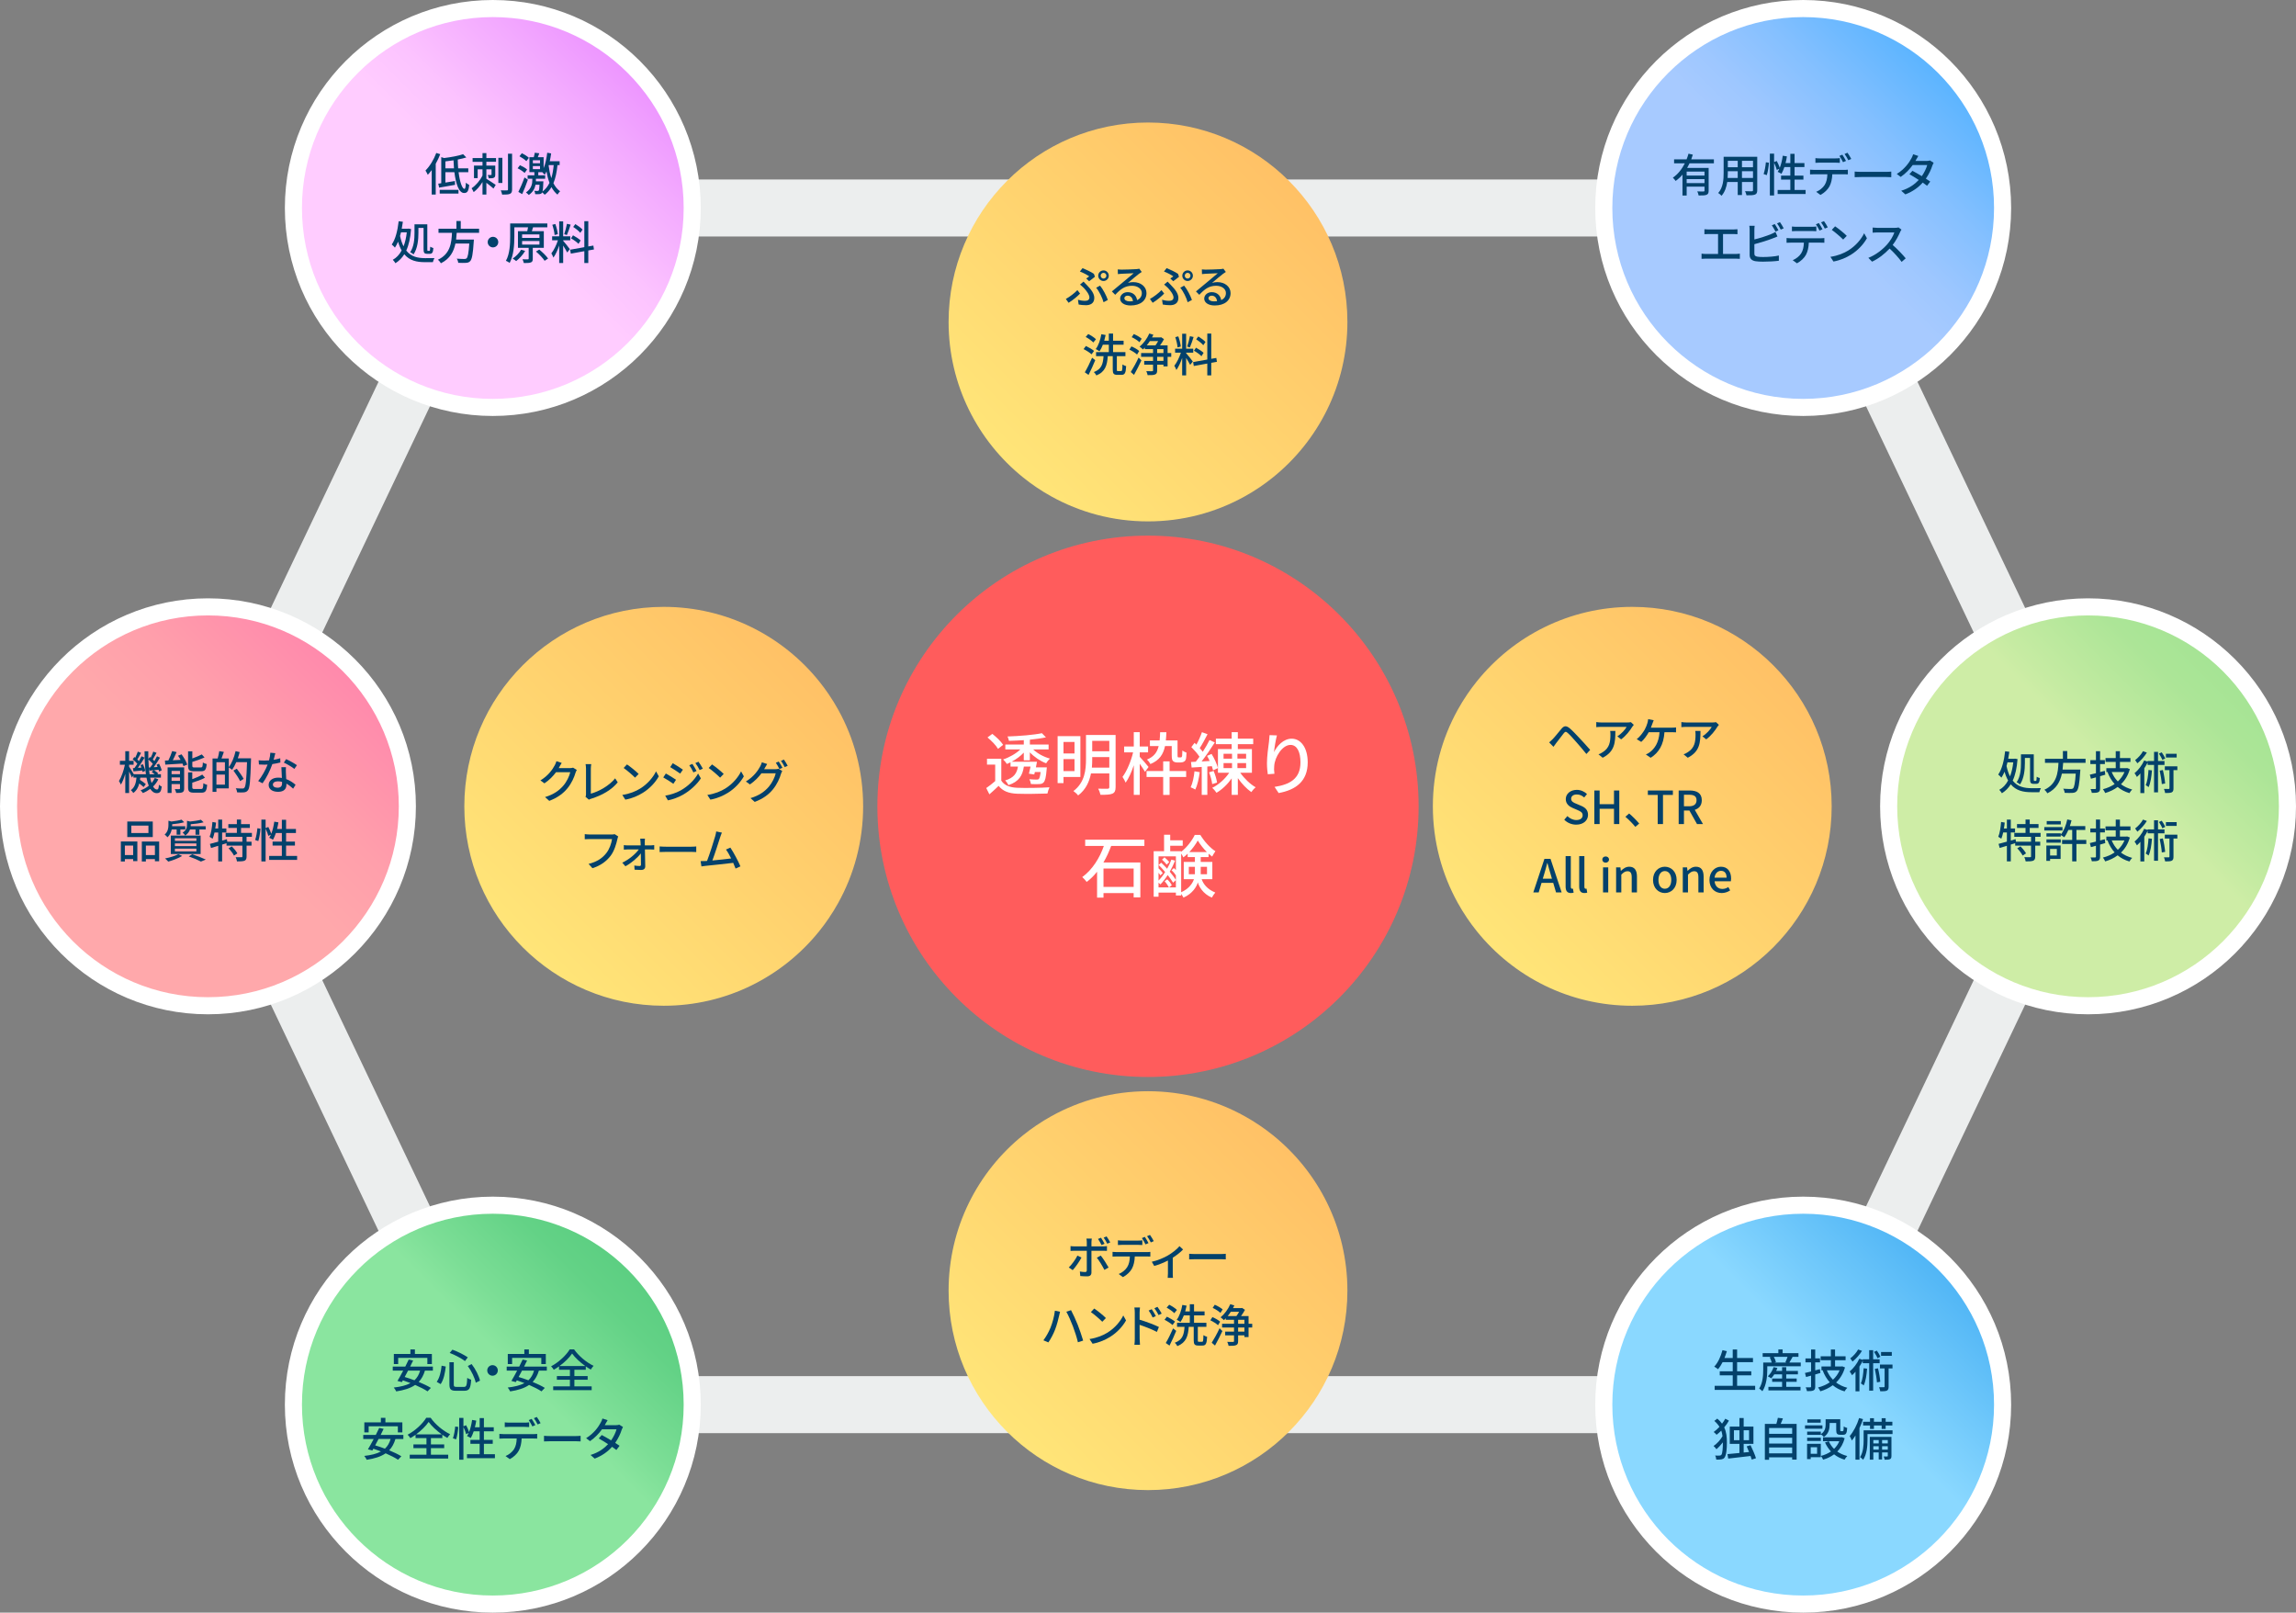
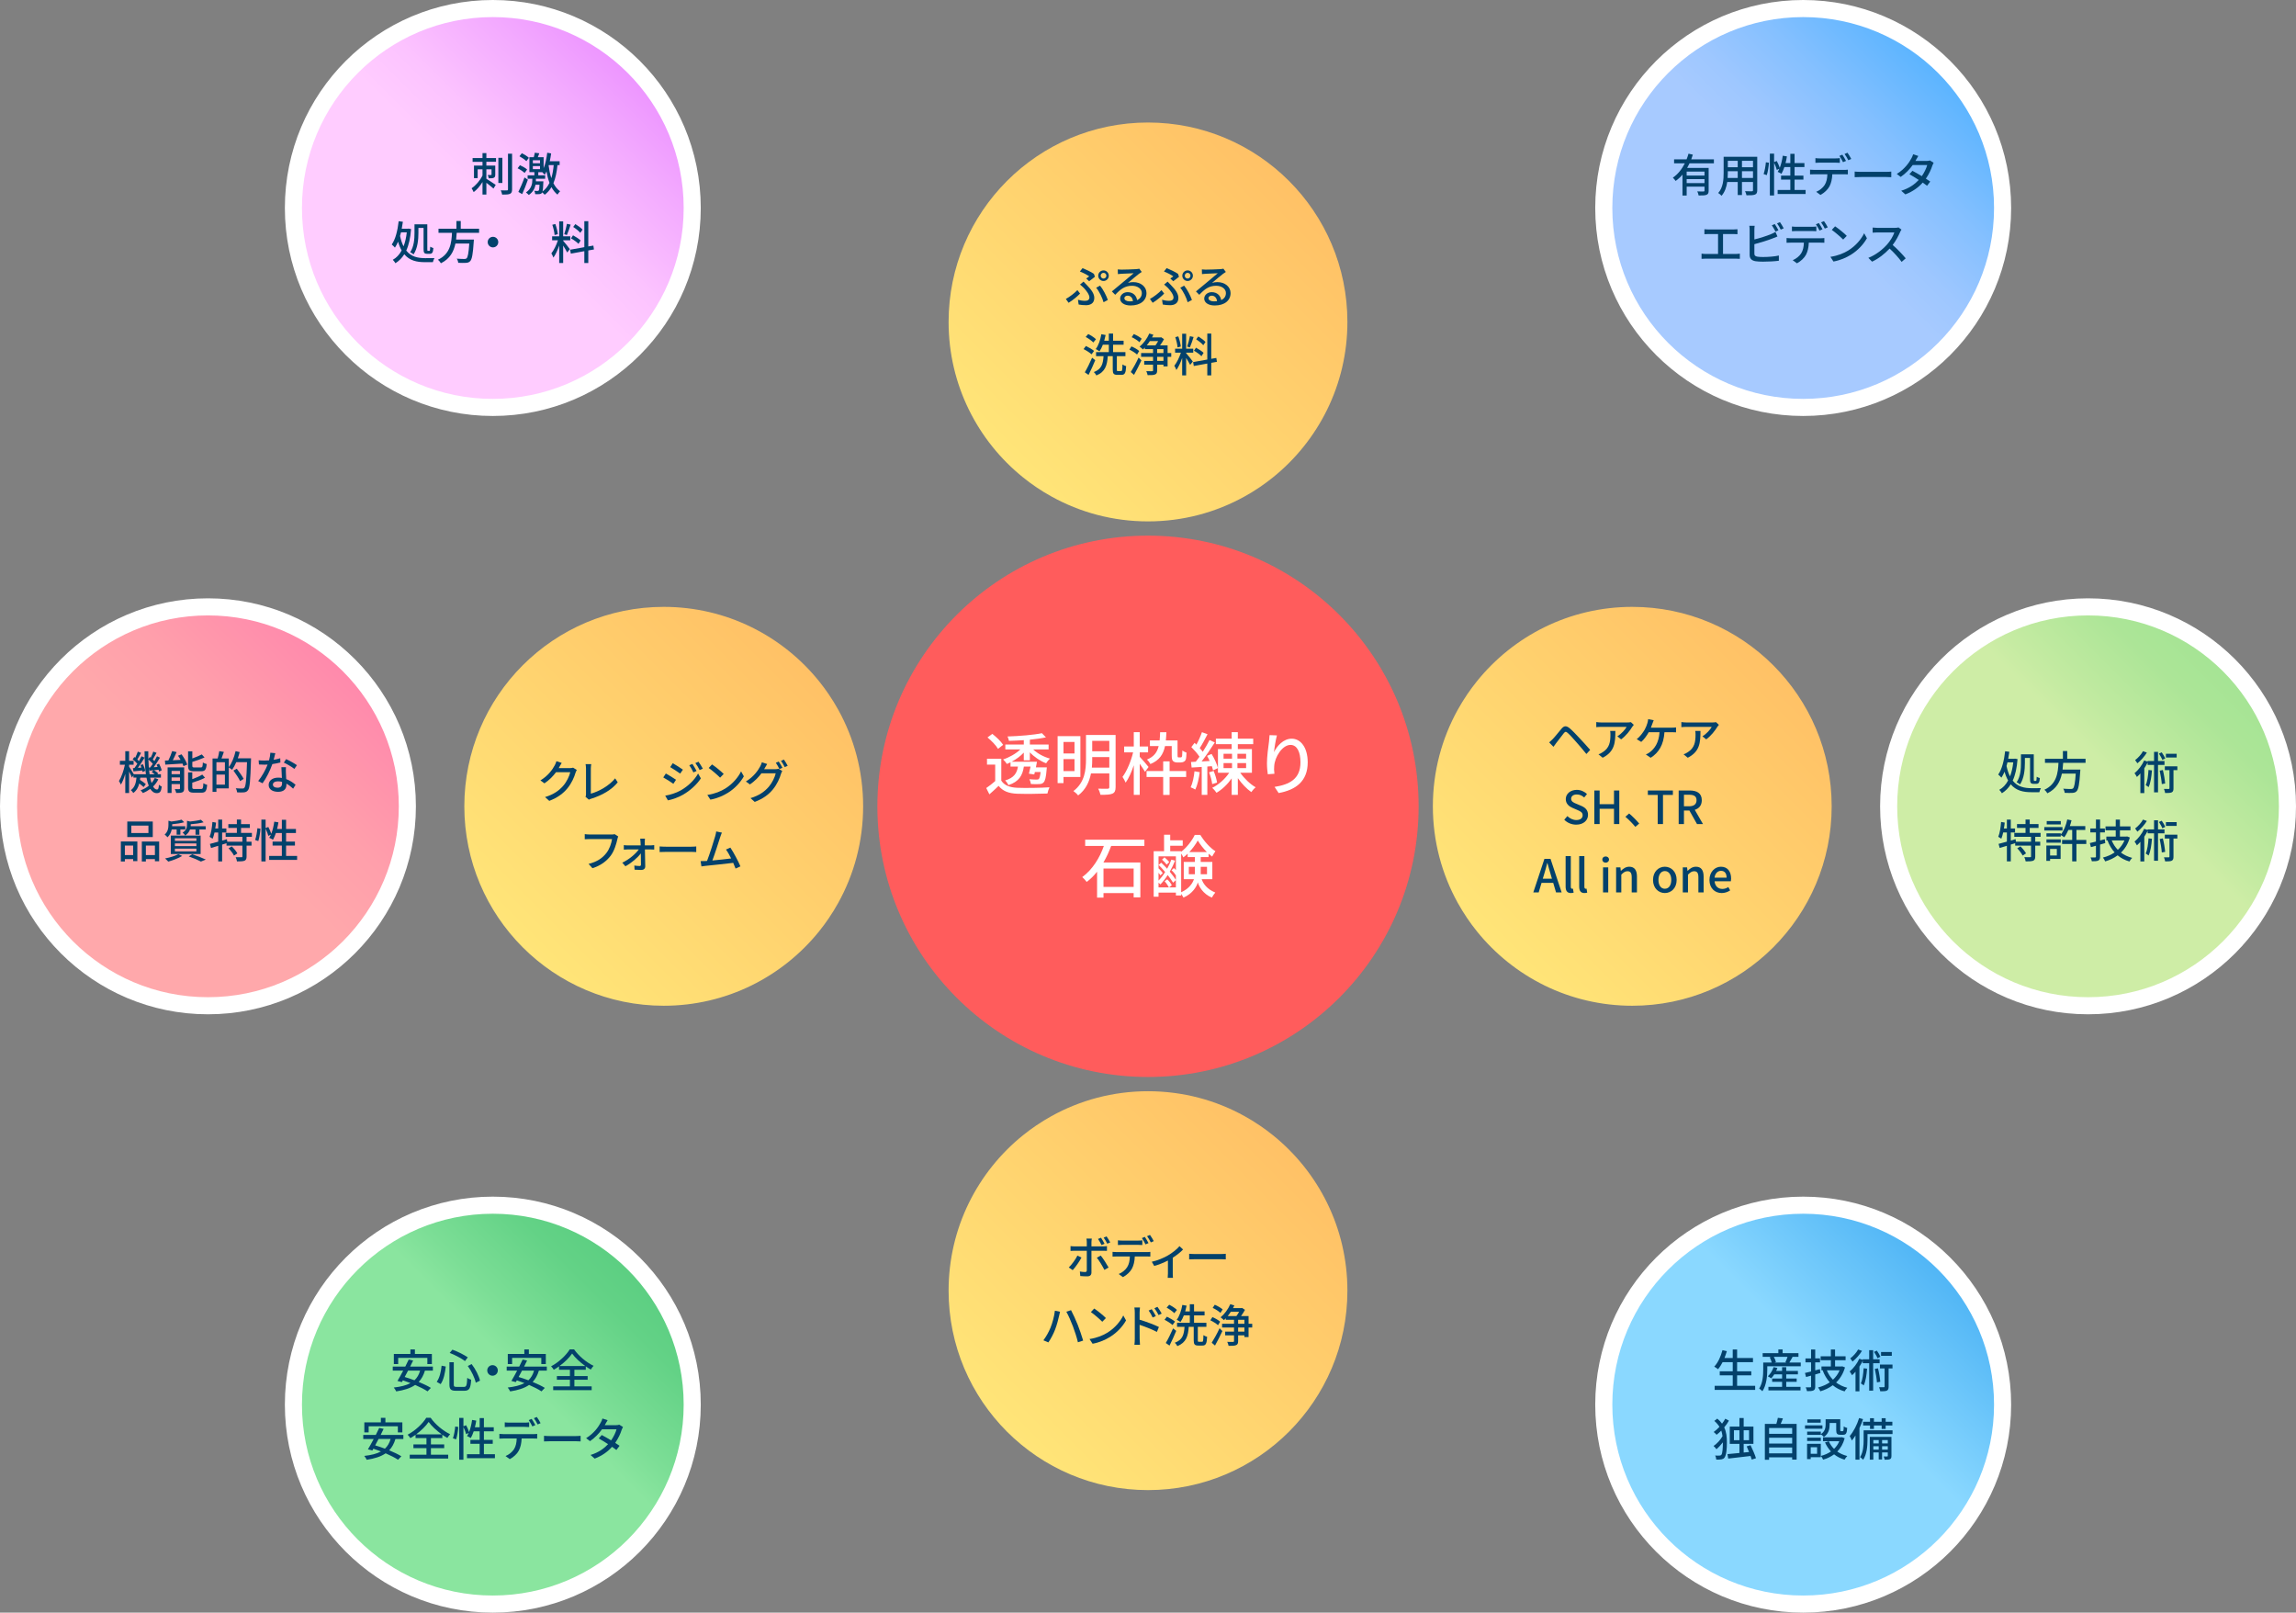
<svg xmlns="http://www.w3.org/2000/svg" xmlns:xlink="http://www.w3.org/1999/xlink" id="about_01" width="806" height="566" viewBox="0 0 806 566">
  <rect x="0" y="0" width="806" height="566" fill="#808080" stroke="none" />
  <defs>
    <style>.cls-1{fill:#ff5c5c;}.cls-2{fill:url(#_名称未設定グラデーション_1164);}.cls-2,.cls-3,.cls-4,.cls-5,.cls-6,.cls-7{stroke:#fff;stroke-width:6px;}.cls-2,.cls-3,.cls-4,.cls-5,.cls-6,.cls-7,.cls-8{stroke-miterlimit:10;}.cls-3{fill:url(#_名称未設定グラデーション_1179);}.cls-4{fill:url(#_名称未設定グラデーション_1931);}.cls-5{fill:url(#_名称未設定グラデーション_1766);}.cls-6{fill:url(#_名称未設定グラデーション_2220);}.cls-7{fill:url(#_名称未設定グラデーション_2336);}.cls-9{fill:url(#_名称未設定グラデーション_114-4);}.cls-10{fill:url(#_名称未設定グラデーション_114-2);}.cls-11{fill:url(#_名称未設定グラデーション_114-3);}.cls-12{fill:#03416b;}.cls-13{fill:#fff;}.cls-14{fill:url(#_名称未設定グラデーション_114);}.cls-8{fill:none;stroke:#eceeee;stroke-width:20px;}</style>
    <linearGradient id="_名称未設定グラデーション_1766" x1="683.503" y1="332.498" x2="782.497" y2="233.502" gradientUnits="userSpaceOnUse">
      <stop offset=".6" stop-color="#ceeda6" />
      <stop offset=".664" stop-color="#c5eba2" />
      <stop offset=".872" stop-color="#ace597" />
      <stop offset="1" stop-color="#a4e494" />
    </linearGradient>
    <linearGradient id="_名称未設定グラデーション_2336" x1="23.503" y1="332.498" x2="122.498" y2="233.502" gradientUnits="userSpaceOnUse">
      <stop offset=".5" stop-color="#ffa8ab" />
      <stop offset=".696" stop-color="#ff9fab" />
      <stop offset="1" stop-color="#ff88ac" />
    </linearGradient>
    <linearGradient id="_名称未設定グラデーション_1179" x1="583.503" y1="542.497" x2="682.497" y2="443.502" gradientUnits="userSpaceOnUse">
      <stop offset=".6" stop-color="#8ad8ff" />
      <stop offset="1" stop-color="#4eb4f5" />
    </linearGradient>
    <linearGradient id="_名称未設定グラデーション_1931" x1="123.502" y1="542.497" x2="222.498" y2="443.502" gradientUnits="userSpaceOnUse">
      <stop offset=".6" stop-color="#8ae59f" />
      <stop offset=".691" stop-color="#7cde96" />
      <stop offset=".882" stop-color="#63d286" />
      <stop offset="1" stop-color="#5bce81" />
    </linearGradient>
    <linearGradient id="_名称未設定グラデーション_1164" x1="583.503" y1="122.498" x2="682.497" y2="23.503" gradientUnits="userSpaceOnUse">
      <stop offset=".5" stop-color="#a7caff" />
      <stop offset=".6" stop-color="#9ec7ff" />
      <stop offset=".762" stop-color="#85c0ff" />
      <stop offset=".966" stop-color="#5eb5ff" />
      <stop offset="1" stop-color="#57b3ff" />
    </linearGradient>
    <linearGradient id="_名称未設定グラデーション_2220" x1="123.502" y1="122.498" x2="222.498" y2="23.503" gradientUnits="userSpaceOnUse">
      <stop offset=".496" stop-color="#fcf" />
      <stop offset=".625" stop-color="#fcc3ff" />
      <stop offset=".834" stop-color="#f3aaff" />
      <stop offset="1" stop-color="#ec93ff" />
    </linearGradient>
    <linearGradient id="_名称未設定グラデーション_114" x1="353.503" y1="502.498" x2="452.497" y2="403.504" gradientUnits="userSpaceOnUse">
      <stop offset="0" stop-color="#ffe578" />
      <stop offset="1" stop-color="#ffc166" />
    </linearGradient>
    <linearGradient id="_名称未設定グラデーション_114-2" x1="183.502" y1="332.497" x2="282.496" y2="233.503" xlink:href="#_名称未設定グラデーション_114" />
    <linearGradient id="_名称未設定グラデーション_114-3" x1="353.503" y1="162.496" x2="452.497" y2="63.502" xlink:href="#_名称未設定グラデーション_114" />
    <linearGradient id="_名称未設定グラデーション_114-4" x1="523.504" y1="332.497" x2="622.498" y2="233.503" xlink:href="#_名称未設定グラデーション_114" />
  </defs>
-   <polygon class="cls-8" points="733 283 633 73 173 73 73 283 173 493 633 493 733 283" />
  <circle class="cls-5" cx="733" cy="283" r="70" />
  <path class="cls-12" d="M708.251,266.428c-.24,3.153-.8,5.618-1.696,7.555,1.728,2.177,4.065,2.641,6.61,2.657.56,0,2.608,0,3.298-.017-.225.352-.48,1.041-.56,1.425h-2.817c-2.802,0-5.33-.528-7.219-2.769-.833,1.328-1.856,2.353-3.106,3.137-.224-.368-.608-.912-.929-1.2,1.265-.689,2.305-1.776,3.106-3.281-.48-.849-.912-1.873-1.248-3.073-.336.769-.689,1.473-1.105,2.081-.207-.257-.8-.849-1.119-1.089,1.344-1.904,2.049-4.946,2.432-8.18l1.473.192c-.111.832-.239,1.648-.399,2.449h2.129l.256-.048.896.16ZM704.713,267.58c-.111.432-.224.864-.336,1.265.32,1.488.736,2.673,1.232,3.649.545-1.393.929-3.025,1.137-4.914h-2.033ZM710.828,267.82c0,2.192-.256,5.378-1.713,7.507-.24-.24-.848-.656-1.185-.769,1.376-1.984,1.52-4.786,1.52-6.738v-3.058h4.498v8.739c0,.513.032.576.24.576h.512c.192,0,.24-.288.273-1.456.288.191.769.384,1.105.464-.096,1.537-.416,2.033-1.248,2.033h-.913c-1.04,0-1.28-.385-1.28-1.633v-7.459h-1.809v1.793Z" />
  <path class="cls-12" d="M724.268,267.74c-.049.784-.113,1.584-.209,2.368h6.242s-.016.465-.047.689c-.289,4.45-.625,6.227-1.249,6.883-.416.448-.849.56-1.505.608-.576.048-1.633.032-2.705-.016-.016-.433-.224-1.041-.512-1.457,1.103.096,2.225.112,2.673.112.352,0,.56-.032.769-.208.432-.368.736-1.873.96-5.202h-4.866c-.576,2.769-1.873,5.33-5.09,6.915-.225-.4-.672-.944-1.072-1.233,4.354-2,4.786-5.906,4.962-9.459h-4.737v-1.425h6.29v-2.722h1.52v2.722h6.435v1.425h-7.858Z" />
-   <path class="cls-12" d="M739.051,271.901c-.608.176-1.217.352-1.825.528v4.21c0,.769-.16,1.168-.624,1.393-.465.224-1.185.272-2.273.256-.064-.352-.256-.977-.447-1.345.703.017,1.376.017,1.568,0,.24,0,.32-.08.32-.304v-3.794c-.625.177-1.201.336-1.762.48l-.384-1.425c.608-.144,1.345-.32,2.146-.512v-3.218h-1.969v-1.376h1.969v-3.138h1.456v3.121h1.681v1.393h-1.681v2.817l1.649-.433.176,1.345ZM747.678,269.949c-.641,2.208-1.713,3.953-3.121,5.298,1.105.832,2.417,1.456,3.938,1.856-.336.288-.752.881-.961,1.265-1.616-.464-2.977-1.185-4.144-2.161-1.281.961-2.769,1.665-4.37,2.129-.16-.384-.528-1.024-.8-1.345,1.488-.368,2.881-.976,4.113-1.809-1.057-1.168-1.873-2.545-2.481-4.146l.208-.064h-.641v-1.361h3.298v-2.192h-3.585v-1.36h3.585v-2.401h1.473v2.401h3.698v1.36h-3.698v2.192h2.272l.257-.048.96.385ZM741.307,270.974c.513,1.248,1.217,2.353,2.146,3.297.993-.912,1.793-2.017,2.337-3.297h-4.482Z" />
  <path class="cls-12" d="M757.563,268.477v9.636h-1.393v-9.636h-2.257v-.849c-.336.689-.736,1.376-1.168,2.033v8.691h-1.377v-6.883c-.4.448-.801.88-1.217,1.232-.144-.288-.576-1.009-.832-1.329,1.312-1.072,2.609-2.753,3.377-4.466l1.217.4v-.208h2.257v-3.201h1.393v3.201h2.272v1.377h-2.272ZM753.643,264.139c-.816,1.345-2.113,2.816-3.314,3.762-.191-.305-.576-.833-.8-1.121,1.056-.784,2.209-2.064,2.753-3.121l1.361.48ZM755.435,270.397c-.177,2.241-.496,4.418-1.185,5.875-.191-.192-.736-.544-1.008-.704.607-1.312.848-3.33.977-5.33l1.216.159ZM759.068,266.716c-.192-.593-.721-1.52-1.185-2.209l.976-.448c.496.672,1.025,1.568,1.249,2.161l-1.04.496ZM759.26,270.269c.385,1.505.705,3.41.801,4.723l-1.168.208c-.08-1.265-.417-3.233-.736-4.723l1.103-.208ZM764.35,270.301h-1.359v6.371c0,.736-.113,1.168-.609,1.424-.496.225-1.232.24-2.32.24-.048-.4-.24-1.008-.416-1.44.752.032,1.44.032,1.664.016.209,0,.273-.064.273-.272v-6.339h-1.633v-1.345h4.401v1.345ZM764.11,265.883h-3.778v-1.328h3.778v1.328Z" />
  <path class="cls-12" d="M714.461,293.709v1.712h1.745v1.377h-1.745v3.81c0,.801-.176,1.232-.72,1.488-.56.208-1.44.24-2.642.24-.064-.432-.256-1.057-.464-1.488.896.032,1.761.032,2.017.016.256,0,.336-.064.336-.288v-3.777h-5.57v-.849l-1.536.48v5.906h-1.376v-5.474c-.912.272-1.777.528-2.529.752l-.385-1.425c.801-.191,1.809-.464,2.914-.784v-3.217h-1.297c-.192.832-.4,1.584-.656,2.192-.225-.176-.784-.512-1.072-.672.544-1.297.848-3.313.992-5.219l1.28.225c-.08.689-.159,1.393-.288,2.064h1.041v-3.121h1.376v3.121h1.489v1.409h-1.489v2.833l1.681-.496.129.895h5.297v-1.712h-5.874v-1.377h3.938v-1.744h-2.994v-1.345h2.994v-1.601h1.472v1.601h3.089v1.345h-3.089v1.744h3.81v1.377h-1.873ZM709.26,297.054c.752.721,1.6,1.761,1.969,2.465l-1.185.769c-.336-.704-1.168-1.793-1.904-2.545l1.121-.689Z" />
  <path class="cls-12" d="M724.027,291.483h-6.387v-1.185h6.387v1.185ZM723.371,301.472h-3.698v.673h-1.312v-5.379h5.011v4.706ZM732.383,296.222h-3.458v6.114h-1.489v-6.114h-3.553v-1.425h3.553v-3.489h-1.344c-.432.992-.912,1.873-1.457,2.562-.272-.225-.832-.576-1.217-.785v.545h-5.025v-1.152h5.025v.448c1.073-1.281,1.873-3.298,2.289-5.314l1.489.304c-.16.689-.352,1.377-.593,2.033h5.427v1.36h-3.106v3.489h3.458v1.425ZM718.393,294.606h5.025v1.168h-5.025v-1.168ZM723.435,289.354h-4.946v-1.168h4.946v1.168ZM719.673,297.967v2.305h2.369v-2.305h-2.369Z" />
  <path class="cls-12" d="M739.051,295.901c-.608.176-1.217.352-1.825.528v4.21c0,.769-.16,1.168-.624,1.393-.465.224-1.185.272-2.273.256-.064-.352-.256-.977-.447-1.345.703.017,1.376.017,1.568,0,.24,0,.32-.08.32-.304v-3.794c-.625.177-1.201.336-1.762.48l-.384-1.425c.608-.144,1.345-.32,2.146-.512v-3.218h-1.969v-1.376h1.969v-3.138h1.456v3.121h1.681v1.393h-1.681v2.817l1.649-.433.176,1.345ZM747.678,293.949c-.641,2.208-1.713,3.953-3.121,5.298,1.105.832,2.417,1.456,3.938,1.856-.336.288-.752.881-.961,1.265-1.616-.464-2.977-1.185-4.144-2.161-1.281.961-2.769,1.665-4.37,2.129-.16-.384-.528-1.024-.8-1.345,1.488-.368,2.881-.976,4.113-1.809-1.057-1.168-1.873-2.545-2.481-4.146l.208-.064h-.641v-1.361h3.298v-2.192h-3.585v-1.36h3.585v-2.401h1.473v2.401h3.698v1.36h-3.698v2.192h2.272l.257-.048.96.385ZM741.307,294.974c.513,1.248,1.217,2.353,2.146,3.297.993-.912,1.793-2.017,2.337-3.297h-4.482Z" />
  <path class="cls-12" d="M757.563,292.477v9.636h-1.393v-9.636h-2.257v-.849c-.336.689-.736,1.376-1.168,2.033v8.691h-1.377v-6.883c-.4.448-.801.88-1.217,1.232-.144-.288-.576-1.009-.832-1.329,1.312-1.072,2.609-2.753,3.377-4.466l1.217.4v-.208h2.257v-3.201h1.393v3.201h2.272v1.377h-2.272ZM753.643,288.139c-.816,1.345-2.113,2.816-3.314,3.762-.191-.305-.576-.833-.8-1.121,1.056-.784,2.209-2.064,2.753-3.121l1.361.48ZM755.435,294.397c-.177,2.241-.496,4.418-1.185,5.875-.191-.192-.736-.544-1.008-.704.607-1.312.848-3.33.977-5.33l1.216.159ZM759.068,290.716c-.192-.593-.721-1.52-1.185-2.209l.976-.448c.496.672,1.025,1.568,1.249,2.161l-1.04.496ZM759.26,294.269c.385,1.505.705,3.41.801,4.723l-1.168.208c-.08-1.265-.417-3.233-.736-4.723l1.103-.208ZM764.35,294.301h-1.359v6.371c0,.736-.113,1.168-.609,1.424-.496.225-1.232.24-2.32.24-.048-.4-.24-1.008-.416-1.44.752.032,1.44.032,1.664.016.209,0,.273-.064.273-.272v-6.339h-1.633v-1.345h4.401v1.345ZM764.11,289.883h-3.778v-1.328h3.778v1.328Z" />
  <circle class="cls-7" cx="73" cy="283" r="70" />
  <path class="cls-12" d="M55.581,273.526c-.464.961-1.072,1.793-1.841,2.529.4.689.864,1.057,1.377,1.057.432,0,.592-.352.672-1.697.256.273.705.528.993.656-.224,1.793-.641,2.305-1.761,2.305-.929,0-1.665-.544-2.257-1.488-.785.576-1.649,1.072-2.609,1.457-.176-.257-.528-.721-.8-.961,1.088-.399,2.049-.928,2.865-1.601-.336-.8-.592-1.761-.8-2.849h-2.177c-.032.272-.065.528-.096.784.752.48,1.601,1.072,2.049,1.505l-.784,1.024c-.336-.337-.929-.816-1.521-1.249-.336,1.345-.96,2.497-2.097,3.329-.192-.304-.56-.784-.88-.977,1.425-.992,1.841-2.656,2.001-4.417h-1.073v-.801l-.544.769c-.192-.496-.592-1.36-.977-2.113v7.556h-1.344v-6.739c-.432,1.473-.96,2.865-1.537,3.777-.16-.384-.48-.944-.689-1.248.864-1.328,1.681-3.697,2.097-5.731h-1.761v-1.36h1.889v-3.377h1.344v3.377h1.585v1.36h-1.585v.689c.4.576,1.329,2.097,1.649,2.657h4.257c-.336-2.337-.464-5.106-.48-8.067h1.312c-.016.929,0,1.841.016,2.721l.512-.704c.112.08.208.16.32.24.336-.656.688-1.52.896-2.144l1.153.432c-.448.784-.929,1.681-1.313,2.321.208.208.416.4.56.592.352-.608.672-1.2.912-1.713l1.057.497c-.656,1.088-1.473,2.368-2.209,3.361l1.36-.097c-.112-.272-.224-.544-.352-.784l.865-.352c.416.752.816,1.712.912,2.337l-.912.416c-.032-.192-.096-.416-.16-.641-.56.065-1.105.112-1.617.176.528.305,1.169.753,1.488,1.089l-.336.32h1.281v1.185h-3.778c.144.704.304,1.344.496,1.889.464-.545.833-1.137,1.121-1.761l1.248.464ZM47.194,269.573c.336-.433.672-.944,1.024-1.489-.4-.496-1.073-1.12-1.649-1.568l.592-.816c.112.08.208.16.32.256.336-.688.672-1.536.896-2.16l1.137.448c-.432.784-.896,1.681-1.296,2.32.208.192.4.4.56.576.352-.608.672-1.2.913-1.713l1.056.497c-.689,1.152-1.553,2.513-2.337,3.569l1.232-.08c-.096-.305-.224-.608-.336-.881l.864-.304c.384.736.736,1.728.816,2.337l-.929.384c-.016-.16-.064-.336-.112-.528-1.105.128-2.145.24-3.089.32l-.208-1.137.544-.031ZM52.748,269.365c.288-.368.592-.816.896-1.281-.384-.464-.992-1.056-1.552-1.504.048,1.92.192,3.665.416,5.17h1.809c-.32-.273-.72-.576-1.072-.784l.672-.625-1.441.16-.224-1.105.497-.031Z" />
  <path class="cls-12" d="M63.738,264.755c.816,1.105,1.681,2.593,2.001,3.602l-1.329.544c-.08-.256-.208-.56-.352-.896-2.193.128-4.402.273-6.035.368l-.128-1.424c.368-.017.769-.032,1.216-.049.512-1.008,1.04-2.305,1.329-3.281l1.553.352c-.4.96-.88,1.984-1.329,2.865l2.737-.128c-.288-.513-.592-1.024-.913-1.473l1.248-.48ZM64.651,276.744c0,.704-.144,1.088-.608,1.328-.496.225-1.201.24-2.177.24-.08-.384-.288-.961-.496-1.345.672.032,1.328.032,1.552.017.208,0,.256-.065.256-.257v-1.52h-2.945v3.121h-1.393v-8.995h5.811v7.411ZM60.233,270.581v1.137h2.945v-1.137h-2.945ZM63.178,274.07v-1.216h-2.945v1.216h2.945ZM68.124,270.693c-1.681,0-2.097-.416-2.097-1.937v-5.059h1.489v2.497c1.232-.432,2.481-.96,3.329-1.408l.96,1.072c-1.232.56-2.833,1.12-4.29,1.553v1.328c0,.528.112.625.784.625h2.177c.576,0,.672-.257.736-1.745.32.24.928.464,1.345.544-.16,2.001-.592,2.529-1.953,2.529h-2.481ZM70.589,276.92c.624,0,.736-.304.8-2.017.336.224.928.464,1.328.56-.176,2.178-.592,2.754-2.001,2.754h-2.577c-1.681,0-2.113-.433-2.113-1.921v-5.202h1.473v2.369c1.312-.465,2.641-1.041,3.505-1.601l.96,1.088c-1.217.704-2.929,1.28-4.466,1.745v1.584c0,.545.128.641.832.641h2.257Z" />
  <path class="cls-12" d="M88.126,266.147s0,.513-.016.704c-.224,7.219-.416,9.7-1.057,10.5-.4.528-.784.673-1.393.753-.56.064-1.504.048-2.417,0-.032-.4-.208-1.024-.48-1.44,1.024.08,1.953.096,2.353.096.32,0,.496-.048.672-.273.512-.527.72-2.944.928-8.979h-3.778c-.448,1.024-.944,1.953-1.456,2.689-.24-.225-.8-.624-1.169-.832v7.347h-4.337v1.217h-1.361v-11.701h1.793c.224-.769.464-1.825.56-2.593l1.617.272c-.272.801-.576,1.649-.833,2.321h2.561v3.025c1.057-1.377,1.905-3.506,2.385-5.618l1.44.336c-.192.736-.4,1.473-.656,2.177h4.642ZM75.977,267.524v3.041h2.977v-3.041h-2.977ZM78.954,275.399v-3.537h-2.977v3.537h2.977ZM84.284,274.15c-.448-.976-1.489-2.545-2.337-3.697l1.169-.656c.848,1.105,1.937,2.625,2.417,3.569l-1.248.784Z" />
  <path class="cls-12" d="M98.427,267.62c-.784.208-1.761.416-2.817.56-.768,2.225-2.144,4.994-3.441,6.738l-1.537-.784c1.297-1.553,2.626-3.985,3.313-5.778-.384.016-.752.032-1.136.032-.608,0-1.265-.017-1.905-.065l-.112-1.473c.625.065,1.377.097,2.017.097.528,0,1.072-.017,1.632-.065.24-.88.432-1.856.464-2.689l1.745.16c-.128.545-.336,1.425-.576,2.321.8-.128,1.585-.32,2.305-.544l.048,1.488ZM100.38,269.269c-.048.673-.032,1.217-.016,1.857.016.512.065,1.424.112,2.32,1.36.496,2.481,1.297,3.281,2.001l-.848,1.36c-.625-.56-1.425-1.248-2.369-1.761v.433c0,1.345-.816,2.433-2.897,2.433-1.841,0-3.33-.784-3.33-2.433,0-1.489,1.345-2.545,3.313-2.545.464,0,.896.031,1.329.111-.064-1.248-.144-2.736-.176-3.777h1.601ZM99.003,274.423c-.448-.128-.944-.192-1.456-.192-1.057,0-1.745.465-1.745,1.105,0,.673.544,1.137,1.632,1.137,1.185,0,1.585-.672,1.585-1.488,0-.16,0-.337-.016-.56ZM103.341,269.877c-.88-.721-2.625-1.728-3.698-2.209l.8-1.232c1.137.496,3.009,1.553,3.793,2.129l-.896,1.312Z" />
  <path class="cls-12" d="M42.424,295.35h5.794v6.898h-1.473v-.72h-2.913v.832h-1.409v-7.011ZM43.833,296.774v3.329h2.913v-3.329h-2.913ZM53.629,293.797h-8.948v-5.458h8.948v5.458ZM52.108,289.764h-6.002v2.608h6.002v-2.608ZM55.87,295.35v6.931h-1.489v-.752h-3.169v.832h-1.425v-7.011h6.082ZM54.381,300.103v-3.329h-3.169v3.329h3.169Z" />
  <path class="cls-12" d="M60.281,291.124c-.192.944-.624,1.953-1.488,2.753-.208-.304-.672-.752-.993-.944,1.153-1.04,1.329-2.321,1.329-3.346v-1.536l1.04.288c1.312-.16,2.721-.384,3.553-.656l.945.912c-1.169.336-2.769.576-4.226.704v.337c0,.111,0,.224-.016.352h4.61v1.137h-1.713v1.824h-1.312v-1.824h-1.729ZM63.962,300.424c-1.296.784-3.297,1.553-4.898,1.984-.256-.288-.784-.848-1.121-1.105,1.649-.319,3.554-.88,4.658-1.504l1.36.624ZM59.961,293.269h10.468v6.482h-10.468v-6.482ZM61.401,295.126h7.539v-.913h-7.539v.913ZM61.401,296.966h7.539v-.944h-7.539v.944ZM61.401,298.823h7.539v-.961h-7.539v.961ZM66.7,291.124c-.256.752-.769,1.52-1.681,2.129-.16-.32-.608-.801-.913-1.009,1.312-.832,1.537-1.841,1.537-2.721v-1.44l1.073.256c1.408-.144,2.897-.368,3.809-.624l.96.896c-1.248.336-2.977.576-4.53.688v.288c0,.129,0,.257-.016.4h5.267v1.137h-2.209v1.856h-1.361v-1.856h-1.937ZM67.468,299.831c1.713.576,3.634,1.312,4.786,1.857l-1.713.704c-.944-.513-2.625-1.232-4.29-1.809l1.216-.753Z" />
  <path class="cls-12" d="M86.557,293.717v1.713h1.745v1.377h-1.745v3.81c0,.8-.176,1.232-.72,1.488-.56.208-1.44.24-2.641.24-.064-.433-.256-1.057-.464-1.489.896.032,1.761.032,2.017.017.256,0,.336-.065.336-.288v-3.777h-5.57v-.849l-1.537.48v5.906h-1.377v-5.475c-.912.273-1.777.528-2.529.752l-.384-1.424c.8-.192,1.809-.465,2.913-.784v-3.218h-1.296c-.192.832-.4,1.585-.656,2.193-.224-.177-.784-.513-1.073-.673.544-1.296.849-3.313.993-5.218l1.28.224c-.08.689-.16,1.393-.288,2.065h1.04v-3.121h1.377v3.121h1.489v1.408h-1.489v2.833l1.681-.496.128.896h5.298v-1.713h-5.875v-1.376h3.938v-1.745h-2.993v-1.345h2.993v-1.601h1.472v1.601h3.089v1.345h-3.089v1.745h3.81v1.376h-1.873ZM81.355,297.062c.752.72,1.601,1.761,1.969,2.465l-1.185.769c-.336-.704-1.169-1.793-1.905-2.545l1.121-.689Z" />
  <path class="cls-12" d="M89.56,294.821c.384-1.072.688-2.833.8-4.13l1.072.16c-.08,1.312-.368,3.17-.752,4.354l-1.12-.384ZM104.302,300.407v1.409h-9.812v-1.409h4.45v-3.633h-3.249v-1.393h3.249v-3.01h-2.081c-.304.896-.656,1.713-1.024,2.369-.304-.208-.96-.544-1.329-.689.208-.319.416-.688.592-1.105l-.896.433c-.144-.641-.56-1.665-.96-2.513v11.477h-1.488v-14.678h1.488v2.961l.944-.385c.4.753.849,1.73,1.04,2.401.496-1.248.849-2.753,1.057-4.258l1.456.24c-.112.8-.288,1.585-.48,2.337h1.681v-3.233h1.489v3.233h3.458v1.408h-3.458v3.01h3.106v1.393h-3.106v3.633h3.873Z" />
  <circle class="cls-3" cx="633" cy="493" r="70" />
  <path class="cls-12" d="M616.143,486.399v1.44h-14.215v-1.44h6.34v-3.681h-4.562v-1.426h4.562v-3.201h-3.555c-.496.961-1.023,1.809-1.584,2.481-.305-.257-.961-.689-1.36-.896,1.296-1.36,2.305-3.554,2.897-5.794l1.536.352c-.24.816-.528,1.633-.833,2.401h2.898v-2.978h1.536v2.978h5.57v1.456h-5.57v3.201h4.978v1.426h-4.978v3.681h6.339Z" />
  <path class="cls-12" d="M632.143,478.236v1.297h-11.749v1.232c0,2.144-.273,5.394-1.713,7.539-.24-.256-.849-.785-1.136-.945,1.279-1.969,1.424-4.705,1.424-6.594v-2.529h2.993c-.128-.545-.416-1.281-.72-1.857l.576-.144h-3.041v-1.296h5.506v-1.312h1.488v1.312h5.57v1.296h-2.273l.209.048c-.4.689-.801,1.408-1.137,1.953h4.002ZM627.053,486.752h5.01v1.264h-11.27v-1.264h4.803v-1.762h-3.49v-1.152h3.49v-1.473h-2.737c-.336.545-.72,1.025-1.089,1.409-.272-.208-.848-.56-1.184-.72.88-.785,1.616-2.002,2.032-3.218l1.329.304c-.129.352-.273.705-.433,1.041h2.081v-1.312h1.457v1.312h4.098v1.184h-4.098v1.473h3.665v1.152h-3.665v1.762ZM622.698,476.235c.337.593.64,1.329.736,1.841l-.576.16h4.306l-.4-.129c.24-.527.545-1.264.736-1.872h-4.802Z" />
  <path class="cls-12" d="M639.051,481.886c-.608.176-1.217.352-1.825.528v4.209c0,.769-.16,1.169-.624,1.393-.465.225-1.185.273-2.273.257-.064-.352-.256-.977-.447-1.345.703.016,1.376.016,1.568,0,.24,0,.32-.08.32-.305v-3.793c-.625.176-1.201.336-1.762.48l-.384-1.425c.608-.144,1.345-.32,2.146-.513v-3.217h-1.969v-1.377h1.969v-3.137h1.456v3.121h1.681v1.393h-1.681v2.816l1.649-.432.176,1.345ZM647.678,479.934c-.641,2.208-1.713,3.953-3.121,5.297,1.105.833,2.417,1.457,3.938,1.857-.336.288-.752.881-.961,1.264-1.616-.463-2.977-1.184-4.144-2.16-1.281.961-2.769,1.664-4.37,2.129-.16-.385-.528-1.024-.8-1.345,1.488-.368,2.881-.976,4.113-1.809-1.057-1.169-1.873-2.545-2.481-4.146l.208-.065h-.641v-1.36h3.298v-2.192h-3.585v-1.361h3.585v-2.4h1.473v2.4h3.698v1.361h-3.698v2.192h2.272l.257-.048.96.385ZM641.307,480.957c.513,1.248,1.217,2.353,2.146,3.297.993-.912,1.793-2.016,2.337-3.297h-4.482Z" />
  <path class="cls-12" d="M657.563,478.461v9.635h-1.393v-9.635h-2.257v-.85c-.336.69-.736,1.377-1.168,2.033v8.691h-1.377v-6.883c-.4.449-.801.881-1.217,1.232-.144-.287-.576-1.008-.832-1.328,1.312-1.072,2.609-2.753,3.377-4.466l1.217.4v-.208h2.257v-3.201h1.393v3.201h2.272v1.377h-2.272ZM653.643,474.123c-.816,1.344-2.113,2.816-3.314,3.762-.191-.305-.576-.833-.8-1.121,1.056-.784,2.209-2.064,2.753-3.121l1.361.48ZM655.435,480.381c-.177,2.241-.496,4.418-1.185,5.875-.191-.192-.736-.545-1.008-.705.607-1.312.848-3.329.977-5.33l1.216.16ZM659.068,476.699c-.192-.592-.721-1.52-1.185-2.209l.976-.447c.496.672,1.025,1.568,1.249,2.16l-1.04.496ZM659.26,480.253c.385,1.505.705,3.409.801,4.722l-1.168.209c-.08-1.266-.417-3.234-.736-4.723l1.103-.208ZM664.35,480.285h-1.359v6.371c0,.736-.113,1.168-.609,1.424-.496.225-1.232.24-2.32.24-.048-.4-.24-1.008-.416-1.44.752.032,1.44.032,1.664.016.209,0,.273-.064.273-.273v-6.338h-1.633v-1.345h4.401v1.345ZM664.11,475.867h-3.778v-1.328h3.778v1.328Z" />
  <path class="cls-12" d="M606.938,498.619c-.448.816-1.024,1.616-1.665,2.369.801,1.664.945,3.457.945,5.314,0,2.257-.177,4.401-.85,5.314-.224.304-.543.479-.96.576-.56.112-1.216.128-1.921.096-.016-.479-.16-1.024-.416-1.425.769.049,1.361.049,1.713,0,.24-.031.385-.096.512-.272.369-.496.513-2.321.513-4.322v-.031c-.704.928-1.52,1.793-2.272,2.416-.24-.367-.641-.848-1.009-1.136,1.136-.721,2.417-2.129,3.153-3.441-.08-.689-.225-1.329-.432-1.953-.545.528-1.09,1.04-1.649,1.456-.224-.287-.704-.736-1.024-.976.704-.497,1.393-1.12,2.033-1.81-.449-.72-1.025-1.408-1.809-2.08l1.04-.801c.704.576,1.249,1.169,1.665,1.762.447-.56.832-1.152,1.137-1.73l1.296.673ZM614.941,512.288c-.096-.352-.24-.8-.416-1.265-2.801.336-5.762.656-7.844.912l-.256-1.568c1.121-.096,2.594-.24,4.194-.4v-3.201h-3.394v-6.066h3.394v-3.009h1.488v3.009h3.425v6.066h-3.425v3.041l1.889-.176c-.273-.704-.544-1.377-.832-1.984l1.36-.416c.705,1.473,1.553,3.393,1.904,4.578l-1.488.479ZM610.62,505.485v-3.489h-1.937v3.489h1.937ZM612.108,501.996v3.489h1.889v-3.489h-1.889Z" />
  <path class="cls-12" d="M630.701,499.772v12.517h-1.568v-.8h-8.1v.863h-1.488v-12.58h4.033c.225-.689.416-1.522.529-2.144l1.776.207c-.257.673-.513,1.361-.784,1.938h5.602ZM621.033,501.195v2.049h8.1v-2.049h-8.1ZM621.033,504.621v2.049h8.1v-2.049h-8.1ZM629.133,510.111v-2.064h-8.1v2.064h8.1Z" />
  <path class="cls-12" d="M639.755,501.468h-6.114v-1.185h6.114v1.185ZM639.179,511.456h-3.538v.673h-1.28v-5.379h4.818v4.706ZM639.194,503.373c1.456-.977,1.681-2.241,1.681-3.346v-1.904h5.139v3.762c0,.367.031.432.256.432h.624c.24,0,.304-.209.337-1.681.287.239.848.464,1.216.544-.097,1.904-.464,2.4-1.393,2.4h-1.024c-1.105,0-1.44-.367-1.44-1.68v-2.449h-2.306v.592c0,1.441-.336,3.186-2.016,4.307-.209-.257-.753-.753-1.073-.945v.209h-4.802v-1.152h4.802v.912ZM634.393,504.59h4.802v1.168h-4.802v-1.168ZM639.146,499.339h-4.689v-1.169h4.689v1.169ZM635.641,507.951v2.305h2.241v-2.305h-2.241ZM647.566,504.797c-.529,1.953-1.426,3.49-2.594,4.674,1.009.705,2.178,1.232,3.506,1.568-.32.289-.752.896-.961,1.281-1.393-.416-2.625-1.041-3.665-1.873-1.137.849-2.433,1.457-3.858,1.873-.144-.368-.512-.992-.8-1.312,1.297-.32,2.497-.849,3.554-1.568-.849-.912-1.553-1.969-2.081-3.17l1.329-.416c.432.992,1.057,1.904,1.84,2.674.785-.753,1.409-1.649,1.842-2.689h-5.731v-1.361h6.387l.272-.047.961.367Z" />
  <path class="cls-12" d="M654.01,498.09c-.352,1.057-.768,2.129-1.248,3.154v11.076h-1.408v-8.483c-.416.656-.833,1.249-1.281,1.761-.128-.368-.512-1.201-.736-1.568,1.328-1.553,2.561-3.922,3.297-6.322l1.377.383ZM664.366,503.324h-8.788v2.146c0,2.017-.224,4.962-1.52,6.882-.225-.256-.785-.752-1.089-.928,1.136-1.728,1.249-4.178,1.249-5.971v-3.441h10.148v1.312ZM656.459,500.332h-2.434v-1.312h2.434v-1.266h1.377v1.266h2.705v-1.266h1.408v1.266h2.353v1.312h-2.353v1.184h-1.408v-1.184h-2.705v1.184h-1.377v-1.184ZM663.982,510.992c0,.592-.096.928-.496,1.137-.416.191-1.009.207-1.889.207-.049-.336-.193-.832-.352-1.137.576.017,1.072.017,1.232,0,.176-.016.224-.064.224-.224v-1.2h-2v2.481h-1.185v-2.481h-1.889v2.545h-1.248v-8.004h7.604v6.676ZM657.627,505.438v1.185h1.889v-1.185h-1.889ZM659.516,508.783v-1.169h-1.889v1.169h1.889ZM660.701,505.438v1.185h2v-1.185h-2ZM662.701,508.783v-1.169h-2v1.169h2Z" />
  <circle class="cls-4" cx="173" cy="493" r="70" />
  <path class="cls-12" d="M149.174,481.062c-.496,1.665-1.217,2.962-2.193,3.97,1.665.689,3.201,1.425,4.274,2.097l-1.169,1.217c-1.04-.704-2.625-1.505-4.354-2.257-1.697,1.184-3.905,1.84-6.643,2.272-.128-.352-.576-1.024-.864-1.36,2.417-.272,4.369-.736,5.874-1.568-.896-.352-1.809-.672-2.673-.961l-.352.625-1.553-.416c.593-.961,1.312-2.273,2.018-3.618h-3.666v-1.425h4.401c.433-.863.849-1.713,1.201-2.465l1.553.336c-.32.673-.673,1.393-1.041,2.129h7.972v1.425h-2.785ZM139.778,478.757h-1.522v-3.538h5.811v-1.584h1.585v1.584h5.954v3.538h-1.584v-2.161h-10.244v2.161ZM143.251,481.062c-.399.784-.8,1.536-1.185,2.241,1.089.32,2.257.704,3.426,1.152.929-.864,1.585-1.969,1.984-3.394h-4.226Z" />
  <path class="cls-12" d="M156.482,479.621c-.24,2.16-.704,4.642-1.793,6.179l-1.377-.801c1.009-1.393,1.505-3.585,1.713-5.666l1.457.288ZM159.299,478.116v7.779c0,.753.16.88.977.88h2.594c.88,0,1.024-.543,1.152-3.169.352.273.977.56,1.376.641-.191,3.009-.608,3.89-2.417,3.89h-2.865c-1.841,0-2.353-.496-2.353-2.241v-7.779h1.536ZM158.819,473.715c1.872.641,4.13,1.824,5.394,2.689l-.976,1.312c-1.217-.945-3.49-2.146-5.379-2.865l.961-1.137ZM165.558,478.757c1.393,1.792,2.562,4.161,2.945,5.826l-1.488.72c-.336-1.632-1.489-4.098-2.802-5.857l1.345-.689Z" />
  <path class="cls-12" d="M172.9,479.141c1.024,0,1.856.832,1.856,1.857,0,1.023-.832,1.856-1.856,1.856s-1.857-.833-1.857-1.856c0-1.025.833-1.857,1.857-1.857Z" />
  <path class="cls-12" d="M189.174,481.062c-.496,1.665-1.217,2.962-2.193,3.97,1.665.689,3.201,1.425,4.274,2.097l-1.169,1.217c-1.04-.704-2.625-1.505-4.354-2.257-1.697,1.184-3.905,1.84-6.643,2.272-.128-.352-.576-1.024-.864-1.36,2.417-.272,4.369-.736,5.874-1.568-.896-.352-1.809-.672-2.673-.961l-.352.625-1.553-.416c.593-.961,1.312-2.273,2.018-3.618h-3.666v-1.425h4.401c.433-.863.849-1.713,1.201-2.465l1.553.336c-.32.673-.673,1.393-1.041,2.129h7.972v1.425h-2.785ZM179.778,478.757h-1.522v-3.538h5.811v-1.584h1.585v1.584h5.954v3.538h-1.584v-2.161h-10.244v2.161ZM183.251,481.062c-.399.784-.8,1.536-1.185,2.241,1.089.32,2.257.704,3.426,1.152.929-.864,1.585-1.969,1.984-3.394h-4.226Z" />
  <path class="cls-12" d="M201.637,486.584h6.066v1.344h-13.51v-1.344h5.874v-2.321h-4.577v-1.296h4.577v-2.209h-3.825v-1.185c-.593.433-1.217.832-1.841,1.185-.192-.352-.608-.881-.944-1.201,2.737-1.456,5.346-3.938,6.547-5.954h1.52c1.681,2.386,4.369,4.594,6.851,5.778-.352.368-.704.881-.977,1.312-.576-.32-1.168-.704-1.761-1.12v1.185h-4.001v2.209h4.657v1.296h-4.657v2.321ZM205.445,479.445c-1.824-1.312-3.585-2.93-4.609-4.37-.96,1.409-2.577,3.025-4.418,4.37h9.027Z" />
  <path class="cls-12" d="M138.814,505.062c-.496,1.665-1.217,2.962-2.193,3.97,1.665.689,3.201,1.425,4.274,2.097l-1.169,1.217c-1.04-.704-2.625-1.505-4.354-2.257-1.697,1.184-3.905,1.84-6.643,2.272-.128-.352-.576-1.024-.864-1.36,2.417-.272,4.369-.736,5.874-1.568-.896-.352-1.809-.672-2.673-.961l-.352.625-1.553-.416c.593-.961,1.312-2.273,2.018-3.618h-3.666v-1.425h4.401c.433-.863.849-1.713,1.201-2.465l1.553.336c-.32.673-.673,1.393-1.041,2.129h7.972v1.425h-2.785ZM129.418,502.757h-1.522v-3.538h5.811v-1.584h1.585v1.584h5.954v3.538h-1.584v-2.161h-10.244v2.161ZM132.891,505.062c-.399.784-.8,1.536-1.185,2.241,1.089.32,2.257.704,3.426,1.152.929-.864,1.585-1.969,1.984-3.394h-4.226Z" />
  <path class="cls-12" d="M151.276,510.584h6.066v1.344h-13.51v-1.344h5.874v-2.321h-4.577v-1.296h4.577v-2.209h-3.825v-1.185c-.593.433-1.217.832-1.841,1.185-.192-.352-.608-.881-.944-1.201,2.737-1.456,5.346-3.938,6.547-5.954h1.52c1.681,2.386,4.369,4.594,6.851,5.778-.352.368-.704.881-.977,1.312-.576-.32-1.168-.704-1.761-1.12v1.185h-4.001v2.209h4.657v1.296h-4.657v2.321ZM155.085,503.445c-1.824-1.312-3.585-2.93-4.609-4.37-.96,1.409-2.577,3.025-4.418,4.37h9.027Z" />
  <path class="cls-12" d="M159.001,504.806c.384-1.073.688-2.833.8-4.13l1.072.16c-.08,1.312-.368,3.17-.752,4.354l-1.12-.384ZM173.742,510.392v1.409h-9.812v-1.409h4.449v-3.634h-3.249v-1.393h3.249v-3.009h-2.08c-.305.896-.656,1.713-1.024,2.369-.305-.208-.961-.544-1.329-.689.208-.32.416-.688.593-1.105l-.896.433c-.144-.641-.56-1.665-.961-2.514v11.477h-1.488v-14.678h1.488v2.961l.944-.384c.4.753.849,1.73,1.041,2.401.496-1.248.849-2.754,1.057-4.258l1.456.24c-.112.8-.288,1.584-.48,2.336h1.681v-3.232h1.489v3.232h3.457v1.409h-3.457v3.009h3.106v1.393h-3.106v3.634h3.873Z" />
  <path class="cls-12" d="M187.23,503.35c.336,0,.944-.017,1.345-.08v1.648c-.368-.017-.929-.032-1.345-.032h-4.113c-.065,1.696-.385,3.104-.992,4.257-.577,1.09-1.793,2.273-3.17,2.994l-1.488-1.089c1.185-.479,2.337-1.408,2.961-2.385.689-1.072.912-2.353.961-3.777h-4.626c-.48,0-1.009.016-1.457.048v-1.664c.464.047.961.08,1.457.08h10.468ZM178.762,500.804c-.544,0-1.136.032-1.568.065v-1.649c.48.065,1.041.097,1.553.097h5.41c.496,0,1.105-.032,1.601-.097v1.649c-.512-.032-1.088-.065-1.601-.065h-5.394ZM186.878,500.644c-.32-.641-.833-1.602-1.265-2.209l1.024-.433c.399.576.976,1.568,1.296,2.192l-1.056.449ZM188.446,497.33c.432.593,1.04,1.585,1.328,2.178l-1.04.447c-.336-.688-.864-1.6-1.312-2.192l1.024-.433Z" />
  <path class="cls-12" d="M190.97,503.941c.512.048,1.504.096,2.368.096h8.691c.785,0,1.409-.065,1.793-.096v1.969c-.352-.016-1.072-.065-1.776-.065h-8.708c-.896,0-1.841.032-2.368.065v-1.969Z" />
  <path class="cls-12" d="M218.686,500.836c-.144.272-.337.672-.448.992-.4,1.328-1.185,3.025-2.273,4.594.593.385,1.137.736,1.537,1.025l-1.121,1.473c-.384-.32-.912-.705-1.52-1.121-1.425,1.617-3.377,3.106-6.099,4.146l-1.456-1.28c2.817-.849,4.769-2.305,6.162-3.793-1.185-.769-2.417-1.522-3.281-2.002l1.057-1.2c.896.464,2.129,1.169,3.297,1.873.881-1.265,1.601-2.769,1.889-3.89h-5.09c-1.057,1.457-2.497,2.993-4.209,4.162l-1.377-1.041c2.785-1.713,4.37-4.033,5.122-5.458.208-.32.496-.977.608-1.44l1.824.576c-.304.48-.656,1.088-.816,1.408l-.191.352h3.89c.448,0,.895-.065,1.2-.177l1.297.801Z" />
  <circle class="cls-2" cx="633" cy="73" r="70" />
  <path class="cls-12" d="M593.106,57.324c-.256.544-.544,1.088-.832,1.601h7.539v7.971c0,.8-.16,1.248-.736,1.473-.56.24-1.457.24-2.785.24-.048-.4-.273-1.04-.465-1.44.945.048,1.905.048,2.178.032.272,0,.352-.08.352-.32v-1.377h-6.259v3.122h-1.472v-7.331c-.705.833-1.505,1.585-2.401,2.209-.225-.32-.672-.88-.977-1.153,1.809-1.216,3.201-3.057,4.21-5.026h-3.777v-1.393h4.386c.272-.672.496-1.344.672-2.001l1.52.352c-.176.544-.352,1.105-.56,1.648h7.955v1.393h-8.548ZM598.356,60.221h-6.259v1.393h6.259v-1.393ZM598.356,64.254v-1.393h-6.259v1.393h6.259Z" />
  <path class="cls-12" d="M616.87,66.751c0,.864-.209,1.312-.785,1.537-.592.24-1.52.273-2.993.256-.064-.4-.304-1.057-.496-1.44,1.024.048,2.081.032,2.385.032.288,0,.4-.096.4-.4v-2.865h-3.873v4.578h-1.489v-4.578h-3.682c-.256,1.761-.832,3.553-2,4.85-.225-.288-.833-.8-1.169-.976,1.745-1.937,1.905-4.77,1.905-7.027v-5.698h11.797v11.732ZM610.019,62.462v-2.369h-3.473v.641c0,.544-.017,1.136-.065,1.728h3.537ZM606.546,56.443v2.257h3.473v-2.257h-3.473ZM615.381,56.443h-3.873v2.257h3.873v-2.257ZM615.381,62.462v-2.369h-3.873v2.369h3.873Z" />
  <path class="cls-12" d="M619.105,61.085c.384-1.073.688-2.833.8-4.13l1.072.16c-.08,1.312-.368,3.169-.752,4.354l-1.12-.384ZM633.846,66.671v1.409h-9.812v-1.409h4.449v-3.633h-3.249v-1.393h3.249v-3.009h-2.08c-.305.896-.656,1.713-1.024,2.369-.305-.208-.961-.544-1.329-.689.208-.32.416-.688.593-1.105l-.896.432c-.144-.64-.56-1.665-.961-2.513v11.477h-1.488v-14.678h1.488v2.961l.944-.384c.4.752.849,1.729,1.041,2.401.496-1.248.849-2.753,1.057-4.258l1.456.24c-.112.8-.288,1.585-.48,2.337h1.681v-3.233h1.489v3.233h3.457v1.409h-3.457v3.009h3.106v1.393h-3.106v3.633h3.873Z" />
  <path class="cls-12" d="M647.333,59.629c.336,0,.944-.016,1.345-.08v1.648c-.368-.016-.929-.032-1.345-.032h-4.113c-.065,1.696-.385,3.105-.992,4.257-.577,1.089-1.793,2.273-3.17,2.994l-1.488-1.089c1.185-.48,2.337-1.408,2.961-2.385.689-1.072.912-2.353.961-3.777h-4.626c-.48,0-1.009.016-1.457.048v-1.665c.464.048.961.08,1.457.08h10.468ZM638.865,57.084c-.544,0-1.136.032-1.568.065v-1.649c.48.064,1.041.096,1.553.096h5.41c.496,0,1.105-.032,1.601-.096v1.649c-.512-.032-1.088-.065-1.601-.065h-5.394ZM646.981,56.924c-.32-.641-.833-1.601-1.265-2.209l1.024-.432c.399.576.976,1.568,1.296,2.193l-1.056.448ZM648.55,53.61c.432.592,1.04,1.585,1.328,2.177l-1.04.448c-.336-.689-.864-1.601-1.312-2.193l1.024-.432Z" />
  <path class="cls-12" d="M651.073,60.221c.512.048,1.504.096,2.368.096h8.691c.785,0,1.409-.064,1.793-.096v1.969c-.352-.016-1.072-.064-1.776-.064h-8.708c-.896,0-1.841.032-2.368.064v-1.969Z" />
  <path class="cls-12" d="M678.79,57.116c-.144.272-.337.672-.448.992-.4,1.329-1.185,3.025-2.273,4.594.593.384,1.137.736,1.537,1.024l-1.121,1.473c-.384-.32-.912-.705-1.52-1.121-1.425,1.617-3.377,3.105-6.099,4.146l-1.456-1.28c2.817-.849,4.769-2.305,6.162-3.793-1.185-.769-2.417-1.521-3.281-2.001l1.057-1.201c.896.464,2.129,1.169,3.297,1.873.881-1.265,1.601-2.769,1.889-3.89h-5.09c-1.057,1.456-2.497,2.993-4.209,4.162l-1.377-1.04c2.785-1.712,4.37-4.034,5.122-5.458.208-.32.496-.977.608-1.441l1.824.577c-.304.48-.656,1.088-.816,1.408l-.191.352h3.89c.448,0,.895-.065,1.2-.176l1.297.8Z" />
  <path class="cls-12" d="M609.374,89.135c.512,0,.976-.064,1.393-.112v1.825c-.433-.048-1.057-.064-1.393-.064h-10.565c-.465,0-.977.016-1.489.064v-1.825c.48.08,1.024.112,1.489.112h4.306v-6.995h-3.378c-.352,0-1.008.016-1.408.064v-1.745c.416.048,1.04.08,1.408.08h8.756c.496,0,1.009-.032,1.44-.08v1.745c-.448-.048-.977-.064-1.44-.064h-3.634v6.995h4.515Z" />
  <path class="cls-12" d="M615.866,88.975c0,.768.336.96,1.089,1.12.479.08,1.232.112,2,.112,1.681,0,4.194-.176,5.507-.528v1.841c-1.44.208-3.842.32-5.603.32-.992,0-1.953-.048-2.625-.16-1.297-.24-2.033-.88-2.033-2.225v-8.771c0-.368-.031-1.024-.111-1.44h1.872c-.064.416-.096.992-.096,1.44v3.361c1.889-.464,4.29-1.216,5.843-1.873.528-.208,1.024-.448,1.553-.785l.704,1.617c-.528.208-1.169.496-1.681.672-1.713.689-4.402,1.504-6.419,2.033v3.266ZM623.277,81.276c-.336-.64-.849-1.601-1.28-2.209l1.024-.432c.399.576.977,1.568,1.296,2.193l-1.04.448ZM624.846,77.962c.416.592,1.024,1.601,1.312,2.177l-1.04.448c-.336-.688-.849-1.601-1.297-2.193l1.024-.432Z" />
  <path class="cls-12" d="M639.086,83.629c.336,0,.944-.016,1.345-.08v1.648c-.368-.016-.929-.032-1.345-.032h-4.113c-.065,1.696-.385,3.105-.992,4.257-.577,1.089-1.793,2.273-3.17,2.994l-1.488-1.089c1.185-.48,2.337-1.408,2.961-2.385.689-1.072.912-2.353.961-3.777h-4.626c-.48,0-1.009.016-1.457.048v-1.665c.464.048.961.08,1.457.08h10.468ZM630.618,81.084c-.544,0-1.136.032-1.568.065v-1.649c.48.064,1.041.096,1.553.096h5.41c.496,0,1.105-.032,1.601-.096v1.649c-.512-.032-1.088-.065-1.601-.065h-5.394ZM638.734,80.924c-.32-.641-.833-1.601-1.265-2.209l1.024-.432c.399.576.976,1.568,1.296,2.193l-1.056.448ZM640.303,77.61c.432.592,1.04,1.585,1.328,2.177l-1.04.448c-.336-.689-.864-1.601-1.312-2.193l1.024-.432Z" />
  <path class="cls-12" d="M648.844,87.902c2.577-1.585,4.578-3.985,5.555-6.034l.976,1.745c-1.152,2.065-3.121,4.258-5.618,5.794-1.616.992-3.649,1.937-6.13,2.385l-1.072-1.648c2.673-.4,4.754-1.297,6.29-2.241ZM648.3,82.78l-1.265,1.297c-.832-.849-2.817-2.577-4.002-3.394l1.169-1.248c1.136.752,3.201,2.417,4.098,3.345Z" />
  <path class="cls-12" d="M667.502,80.587c-.112.16-.352.56-.464.833-.56,1.312-1.505,3.121-2.625,4.562,1.648,1.408,3.585,3.473,4.577,4.689l-1.424,1.248c-1.041-1.44-2.642-3.201-4.226-4.674-1.713,1.825-3.858,3.538-6.163,4.594l-1.296-1.344c2.593-.993,4.993-2.913,6.578-4.69,1.089-1.216,2.161-2.977,2.545-4.226h-5.874c-.624,0-1.489.08-1.745.096v-1.809c.32.048,1.249.112,1.745.112h5.939c.592,0,1.12-.065,1.393-.16l1.04.768Z" />
  <circle class="cls-6" cx="173" cy="73" r="70" />
-   <path class="cls-12" d="M154.546,54.106c-.432,1.137-.977,2.289-1.585,3.378v10.804h-1.409v-8.595c-.448.607-.913,1.168-1.377,1.664-.144-.352-.576-1.152-.816-1.505,1.504-1.488,2.929-3.825,3.793-6.162l1.393.416ZM160.981,60.43c.432,3.393,1.265,5.857,2.065,5.857.304,0,.432-.656.496-2.177.288.305.8.625,1.169.785-.208,2.272-.689,2.849-1.792,2.849-1.809,0-2.897-3.169-3.41-7.314h-3.153v3.649c1.057-.16,2.193-.352,3.33-.545l.064,1.345c-1.953.336-4.018.721-5.586.977l-.32-1.393,1.056-.16v-9.155l1.008.319c2.449-.304,5.074-.784,6.659-1.344l1.137,1.136c-.88.273-1.905.528-3.009.736.016,1.072.064,2.097.144,3.09h3.553v1.345h-3.409ZM154.355,66.624h6.594v1.328h-6.594v-1.328ZM159.364,59.085c-.08-.913-.128-1.857-.16-2.817-.96.144-1.92.273-2.849.384v2.434h3.009Z" />
  <path class="cls-12" d="M170.738,55.467h3.394v1.329h-3.394v1.328h3.122v3.138c0,.576-.096.912-.48,1.12-.4.208-.944.208-1.809.208-.048-.352-.208-.832-.368-1.152.544.017,1.008.017,1.152,0,.16,0,.192-.048.192-.192v-1.809h-1.809v3.313c.88.513,2.753,1.777,3.282,2.146l-.785,1.28c-.528-.496-1.617-1.345-2.497-2.017v4.129h-1.36v-4.401c-.88,1.425-1.985,2.737-3.106,3.537-.144-.4-.496-.977-.72-1.345,1.473-.976,3.009-2.785,3.826-4.481v-2.161h-1.697v3.09h-1.296v-4.402h2.993v-1.328h-3.474v-1.329h3.474v-1.728h1.36v1.728ZM176.357,64.223h-1.409v-8.836h1.409v8.836ZM179.766,53.946v12.518c0,.88-.192,1.312-.736,1.568-.544.24-1.409.288-2.753.273-.064-.4-.288-1.072-.48-1.505.944.048,1.857.032,2.145.032.272-.017.384-.097.384-.368v-12.518h1.44Z" />
  <path class="cls-12" d="M184.162,60.701c-.497-.496-1.569-1.217-2.465-1.633l.833-1.088c.88.4,1.985,1.008,2.513,1.52l-.88,1.2ZM185.314,63.07c-.576,1.681-1.329,3.569-2.001,5.058l-1.344-.768c.624-1.232,1.504-3.266,2.144-5.074l1.201.784ZM184.769,56.556c-.496-.513-1.553-1.248-2.417-1.713l.833-1.057c.88.4,1.953,1.073,2.481,1.617l-.896,1.152ZM195.702,57.948c-.256,2.497-.689,4.609-1.425,6.354.576,1.137,1.329,2.113,2.337,2.833-.256.256-.72.816-.912,1.169-.88-.704-1.569-1.617-2.113-2.625-.608,1.04-1.393,1.937-2.353,2.673-.176-.208-.592-.593-.88-.832-.048.08-.08.144-.128.191-.224.288-.497.385-.849.416-.32.032-.896.049-1.504.017,0-.352-.128-.864-.32-1.185.512.064.96.064,1.137.064.208,0,.32-.031.416-.144.144-.176.224-.721.288-2.033h-1.409c-.224,1.201-.832,2.545-2.353,3.586-.224-.273-.688-.641-.992-.881,1.985-1.36,2.225-3.169,2.225-4.306v-.496h-1.649v-1.217h2.369v-1.103h-1.745v-5.251h1.537c.144-.527.288-1.12.352-1.568l1.585.192c-.176.464-.336.944-.512,1.376h2.033v3.858c.641-1.505,1.024-3.441,1.265-5.427l1.377.24c-.128.929-.288,1.856-.48,2.737h3.458v1.36h-.752ZM187.059,57.292h2.513v-1.04h-2.513v1.04ZM187.059,59.356h2.513v-1.056h-2.513v1.056ZM190.756,63.631s-.016.352-.032.512c-.048,1.585-.128,2.529-.272,3.073,1.056-.8,1.856-1.809,2.449-3.041-.512-1.312-.832-2.705-1.056-4.018-.192.432-.416.832-.641,1.2-.16-.224-.544-.64-.832-.928h-1.409v1.103h2.417v1.217h-3.249v.881h2.625ZM192.645,57.948l-.048.192c.176,1.408.464,2.961.944,4.401.416-1.345.672-2.881.833-4.594h-1.728Z" />
  <path class="cls-12" d="M144.307,80.395c-.24,3.153-.8,5.618-1.697,7.555,1.728,2.178,4.066,2.642,6.611,2.657.56,0,2.609,0,3.297-.016-.224.352-.48,1.04-.56,1.425h-2.817c-2.801,0-5.33-.528-7.219-2.769-.833,1.329-1.857,2.353-3.106,3.138-.224-.368-.608-.913-.928-1.201,1.264-.688,2.305-1.776,3.105-3.281-.48-.848-.912-1.872-1.248-3.073-.336.769-.688,1.473-1.105,2.081-.208-.256-.8-.849-1.12-1.088,1.344-1.905,2.049-4.946,2.433-8.18l1.473.192c-.112.832-.24,1.648-.4,2.448h2.129l.256-.048.896.16ZM140.769,81.548c-.112.433-.224.864-.336,1.265.32,1.488.736,2.673,1.232,3.649.544-1.393.928-3.025,1.136-4.914h-2.033ZM146.884,81.788c0,2.193-.256,5.378-1.713,7.507-.24-.24-.848-.656-1.185-.768,1.377-1.985,1.52-4.786,1.52-6.739v-3.058h4.498v8.74c0,.512.032.576.24.576h.512c.192,0,.24-.288.272-1.457.288.192.769.385,1.105.465-.096,1.536-.416,2.032-1.248,2.032h-.913c-1.04,0-1.28-.384-1.28-1.633v-7.459h-1.809v1.793Z" />
  <path class="cls-12" d="M160.323,81.708c-.048.784-.112,1.585-.208,2.369h6.242s-.016.464-.048.689c-.288,4.449-.625,6.227-1.248,6.883-.416.448-.848.56-1.505.608-.576.048-1.632.031-2.705-.017-.016-.432-.224-1.04-.512-1.456,1.105.096,2.225.111,2.673.111.352,0,.56-.031.768-.208.433-.368.736-1.872.96-5.202h-4.866c-.576,2.769-1.873,5.33-5.09,6.915-.224-.4-.672-.944-1.072-1.232,4.354-2.001,4.786-5.906,4.962-9.46h-4.738v-1.425h6.29v-2.721h1.52v2.721h6.435v1.425h-7.859Z" />
  <path class="cls-12" d="M173.06,83.116c1.024,0,1.856.833,1.856,1.857s-.832,1.856-1.856,1.856-1.857-.832-1.857-1.856.833-1.857,1.857-1.857Z" />
-   <path class="cls-12" d="M187.028,86.975v3.825c0,.704-.128,1.105-.656,1.297-.528.224-1.329.224-2.497.224-.064-.384-.272-.944-.448-1.312.833.016,1.633.016,1.873.016.224,0,.288-.064.288-.256v-3.793h-3.761v-5.843h3.265c.112-.448.208-.929.272-1.345h-4.802v3.281c0,2.674-.224,6.611-1.648,9.204-.288-.225-.944-.608-1.312-.736,1.377-2.465,1.488-5.971,1.488-8.483v-4.626h13.045v1.36h-5.01c-.128.465-.272.929-.416,1.345h4.194v5.843h-3.873ZM184.355,88.062c-.784,1.36-2.033,2.705-3.153,3.569-.288-.256-.88-.672-1.248-.88,1.169-.753,2.305-1.921,2.978-3.106l1.424.416ZM183.283,83.501h6.082v-1.217h-6.082v1.217ZM183.283,85.838h6.082v-1.249h-6.082v1.249ZM189.301,87.582c1.12.913,2.481,2.226,3.105,3.153l-1.216.801c-.576-.912-1.889-2.289-3.042-3.249l1.153-.705Z" />
  <path class="cls-12" d="M197.698,84.509c.48.513,2.017,2.466,2.353,2.945l-.944,1.169c-.272-.576-.88-1.585-1.408-2.434v6.115h-1.393v-6.131c-.544,1.601-1.281,3.233-2.033,4.242-.128-.433-.48-1.089-.72-1.489.864-1.056,1.777-2.961,2.305-4.594h-2.033v-1.393h2.481v-5.234h1.393v5.234h2.497v1.393h-2.497v.176ZM194.689,82.492c-.064-.96-.416-2.465-.8-3.602l1.056-.272c.432,1.12.769,2.608.88,3.569l-1.136.304ZM200.323,78.843c-.416,1.249-.896,2.737-1.312,3.649l-.944-.288c.336-.977.768-2.561.96-3.649l1.297.288ZM206.518,87.902v4.418h-1.393v-4.161l-4.738.864-.24-1.377,4.978-.896v-9.107h1.393v8.852l1.777-.305.208,1.361-1.985.352ZM203.076,85.582c-.544-.576-1.681-1.409-2.625-1.921l.704-1.072c.929.496,2.097,1.248,2.673,1.809l-.752,1.185ZM203.716,81.725c-.496-.625-1.585-1.489-2.497-2.065l.752-1.008c.896.544,2.001,1.344,2.529,1.937l-.785,1.137Z" />
  <path class="cls-14" d="M446.82,398.41c-1.48-1.19-3.02-2.33-4.6-3.4h-.01c-1.72-1.17-3.49-2.26-5.32-3.27-10.04-5.57-21.6-8.74-33.89-8.74s-23.85,3.17-33.89,8.74c-1.83,1.01-3.6,2.1-5.32,3.27h-.01c-1.58,1.07-3.12,2.21-4.6,3.4-15.96,12.83-26.18,32.52-26.18,54.59,0,38.66,31.34,70,70,70s70-31.34,70-70c0-22.07-10.22-41.76-26.18-54.59Z" />
  <path class="cls-12" d="M379.642,441.381c-.705,1.393-2.177,3.458-3.073,4.418l-1.377-.943c1.056-.992,2.385-2.834,3.025-4.162l1.425.688ZM383.147,438.996v7.619c0,.865-.448,1.361-1.489,1.361-.768,0-1.712-.032-2.433-.112l-.144-1.585c.689.129,1.409.176,1.825.176.416,0,.592-.16.608-.592v-6.867h-4.273c-.497,0-1.009.017-1.441.049v-1.682c.448.049.929.097,1.425.097h4.29v-1.489c0-.367-.064-.992-.128-1.248h1.889c-.048.225-.128.896-.128,1.265v1.473h4.018c.416,0,1.008-.032,1.425-.097v1.666c-.464-.033-1.009-.033-1.409-.033h-4.034ZM386.412,440.678c.849,1.023,2.113,3.041,2.753,4.193l-1.473.832c-.656-1.312-1.841-3.281-2.657-4.273l1.377-.752ZM386.685,436.996c-.32-.656-.801-1.537-1.233-2.144l1.04-.433c.4.576.929,1.488,1.248,2.112l-1.056.465ZM388.701,436.516c-.336-.672-.816-1.52-1.265-2.129l1.024-.432c.416.592.993,1.536,1.281,2.112l-1.04.448Z" />
  <path class="cls-12" d="M402.478,439.461c.336,0,.944-.016,1.344-.08v1.648c-.368-.016-.928-.031-1.344-.031h-4.114c-.064,1.695-.384,3.104-.992,4.257-.577,1.089-1.793,2.272-3.169,2.993l-1.489-1.088c1.185-.48,2.337-1.408,2.961-2.385.688-1.072.912-2.353.96-3.777h-4.626c-.48,0-1.008.016-1.456.047v-1.664c.464.048.96.08,1.456.08h10.468ZM394.01,436.916c-.544,0-1.136.031-1.568.065v-1.649c.48.064,1.04.097,1.553.097h5.41c.496,0,1.105-.033,1.601-.097v1.649c-.512-.033-1.088-.065-1.601-.065h-5.394ZM402.125,436.756c-.32-.641-.833-1.602-1.265-2.209l1.024-.432c.4.576.976,1.568,1.296,2.192l-1.056.448ZM403.694,433.442c.432.593,1.04,1.585,1.329,2.177l-1.04.448c-.336-.689-.864-1.601-1.312-2.192l1.024-.433Z" />
  <path class="cls-12" d="M415.31,438.549c-.753.832-2.177,1.969-3.618,2.897v5.522c0,.513.017,1.265.08,1.536h-1.856c.032-.272.08-1.023.08-1.536v-4.546c-1.376.705-3.249,1.488-4.817,1.904l-.849-1.473c2.049-.432,4.29-1.408,5.603-2.176,1.6-.929,3.312-2.273,4.113-3.298l1.265,1.169Z" />
  <path class="cls-12" d="M417.449,440.053c.512.049,1.504.096,2.369.096h8.691c.784,0,1.408-.064,1.793-.096v1.969c-.352-.016-1.072-.064-1.777-.064h-8.707c-.896,0-1.842.032-2.369.064v-1.969Z" />
  <path class="cls-12" d="M370.314,460.035l1.809.368c-.112.4-.256,1.009-.32,1.36-.224,1.041-.801,3.346-1.425,4.914-.576,1.505-1.489,3.234-2.353,4.482l-1.745-.736c1.008-1.328,1.921-3.025,2.481-4.387.704-1.728,1.345-4.081,1.553-6.002ZM374.332,460.388l1.648-.544c.656,1.2,1.713,3.522,2.353,5.138.608,1.52,1.456,4.018,1.905,5.538l-1.841.592c-.416-1.76-1.088-3.857-1.745-5.57-.624-1.664-1.632-3.953-2.321-5.153Z" />
  <path class="cls-12" d="M388.763,467.734c2.577-1.584,4.578-3.985,5.554-6.034l.976,1.745c-1.152,2.064-3.121,4.258-5.618,5.794-1.617.992-3.649,1.937-6.13,2.385l-1.072-1.648c2.673-.4,4.754-1.297,6.29-2.241ZM388.219,462.612l-1.265,1.297c-.832-.849-2.817-2.577-4.002-3.394l1.169-1.248c1.137.752,3.201,2.416,4.098,3.345Z" />
  <path class="cls-12" d="M400.059,463.188c2.113.624,5.186,1.776,6.771,2.562l-.705,1.728c-1.697-.896-4.306-1.904-6.066-2.481l.016,4.945c0,.496.048,1.457.112,2.049h-1.953c.08-.56.128-1.44.128-2.049v-9.252c0-.512-.048-1.264-.144-1.793h1.969c-.048.529-.128,1.217-.128,1.793v2.497ZM404.637,462.42c-.416-.912-.865-1.68-1.409-2.449l1.073-.463c.432.623,1.103,1.664,1.456,2.416l-1.12.496ZM406.717,461.572c-.464-.912-.912-1.648-1.473-2.401l1.073-.496c.433.593,1.12,1.633,1.488,2.369l-1.089.528Z" />
  <path class="cls-12" d="M411.609,465.062c-.576-.56-1.809-1.345-2.801-1.841l.816-1.088c.992.463,2.24,1.184,2.865,1.728l-.881,1.2ZM412.906,467.11c-.689,1.696-1.568,3.634-2.353,5.17l-1.312-.912c.736-1.217,1.777-3.282,2.561-5.122l1.105.864ZM412.233,460.9c-.56-.593-1.712-1.426-2.688-1.938l.896-1.024c.943.464,2.144,1.232,2.721,1.825l-.929,1.137ZM421.981,470.951c.368,0,.433-.336.48-2.336.319.24.912.48,1.296.592-.127,2.4-.464,3.057-1.633,3.057h-1.456c-1.296,0-1.616-.432-1.616-1.855v-4.707h-1.745c-.24,3.234-.864,5.475-4.001,6.771-.177-.368-.576-.929-.913-1.185,2.802-1.04,3.233-2.882,3.425-5.587h-2.625v-1.424h4.482v-2.594h-2.097c-.337.896-.736,1.697-1.185,2.321-.305-.208-.944-.624-1.312-.8.961-1.232,1.617-3.218,1.969-5.203l1.504.273c-.144.688-.303,1.359-.496,2.016h1.617v-2.528h1.488v2.528h3.697v1.393h-3.697v2.594h4.338v1.424h-3.009v4.707c0,.463.064.543.416.543h1.072Z" />
  <path class="cls-12" d="M427.577,465.125c-.56-.544-1.745-1.28-2.688-1.728l.72-1.12c.929.384,2.129,1.056,2.722,1.616l-.753,1.232ZM425.369,471.272c.783-1.216,1.92-3.265,2.752-5.074l.992.977c-.768,1.665-1.744,3.586-2.592,5.09l-1.152-.992ZM428.426,460.804c-.576-.576-1.761-1.329-2.721-1.761l.736-1.105c.943.4,2.16,1.089,2.769,1.649l-.784,1.216ZM439.582,465.941h-1.28v3.346h-1.456v-.608h-2.209v2.017c0,.801-.177,1.217-.721,1.425-.528.24-1.377.257-2.625.24-.065-.384-.273-.992-.465-1.393.881.032,1.777.032,2.018.017.272-.017.352-.065.352-.305v-2.001h-3.106v-1.312h3.106v-1.425h-4.193v-1.328h4.193v-1.393h-2.881v-.528c-.225.224-.448.448-.656.656-.272-.273-.848-.753-1.185-.992,1.345-1.089,2.657-2.849,3.409-4.61l1.425.433c-.144.319-.304.624-.479.944h2.944l.257-.065,1.008.673c-.368.689-.864,1.488-1.377,2.177h2.642v2.705h1.28v1.328ZM432.075,460.403c-.336.528-.72,1.04-1.089,1.505h3.058c.32-.432.673-.992.944-1.505h-2.913ZM434.637,464.613h2.209v-1.393h-2.209v1.393ZM436.846,465.941h-2.209v1.425h2.209v-1.425Z" />
  <path class="cls-10" d="M294.26,249.11c-1.01-1.83-2.1-3.6-3.27-5.32v-.01c-1.07-1.58-2.21-3.12-3.4-4.6-12.83-15.96-32.52-26.18-54.59-26.18-38.66,0-70,31.34-70,70s31.34,70,70,70c22.07,0,41.76-10.22,54.59-26.18,1.19-1.48,2.33-3.02,3.4-4.6v-.01c1.17-1.72,2.26-3.49,3.27-5.32,5.57-10.04,8.74-21.6,8.74-33.89s-3.17-23.85-8.74-33.89Z" />
  <path class="cls-12" d="M202.486,270.235c-.16.256-.336.656-.448.977-.432,1.536-1.377,3.682-2.817,5.442-1.473,1.809-3.409,3.281-6.402,4.434l-1.489-1.329c3.089-.928,4.994-2.353,6.418-4.001,1.185-1.36,2.145-3.378,2.433-4.722h-4.994c-1.024,1.376-2.385,2.785-4.065,3.905l-1.409-1.041c2.785-1.664,4.274-3.889,5.026-5.298.192-.32.464-.977.592-1.44l1.857.608c-.32.48-.656,1.105-.833,1.425-.064.128-.144.272-.224.399h3.842c.448,0,.896-.048,1.201-.16l1.312.801Z" />
  <path class="cls-12" d="M205.538,279.663c.16-.32.176-.56.176-.896v-8.947c0-.513-.064-1.249-.144-1.617h1.984c-.08.497-.144,1.073-.144,1.601v8.756c2.881-.769,6.515-2.849,8.532-5.378l.912,1.408c-2.129,2.609-5.442,4.546-9.332,5.746-.192.049-.496.144-.8.337l-1.185-1.009Z" />
-   <path class="cls-12" d="M224.74,276.766c2.577-1.584,4.578-3.985,5.554-6.034l.976,1.745c-1.152,2.064-3.121,4.258-5.618,5.794-1.617.992-3.649,1.937-6.13,2.385l-1.072-1.648c2.673-.4,4.754-1.297,6.29-2.241ZM224.195,271.644l-1.265,1.297c-.832-.849-2.817-2.577-4.002-3.394l1.169-1.248c1.136.752,3.201,2.417,4.098,3.345Z" />
  <path class="cls-12" d="M237.315,273.677l-.929,1.425c-.832-.608-2.545-1.697-3.553-2.241l.912-1.377c.993.545,2.817,1.665,3.57,2.193ZM238.931,277.438c2.673-1.52,4.85-3.666,6.131-5.939l.976,1.696c-1.44,2.177-3.666,4.226-6.258,5.731-1.617.944-3.857,1.713-5.314,1.985l-.945-1.649c1.777-.304,3.729-.896,5.41-1.824ZM239.732,270.14l-.96,1.376c-.816-.592-2.529-1.713-3.505-2.272l.912-1.377c.993.544,2.785,1.728,3.554,2.273ZM244.534,270.603l-1.121.496c-.432-.912-.88-1.744-1.44-2.513l1.088-.465c.416.625,1.105,1.745,1.473,2.481ZM246.727,269.787l-1.121.496c-.448-.912-.944-1.713-1.504-2.465l1.105-.464c.448.592,1.12,1.696,1.52,2.433Z" />
  <path class="cls-12" d="M254.596,276.766c2.577-1.584,4.578-3.985,5.554-6.034l.976,1.745c-1.152,2.064-3.121,4.258-5.618,5.794-1.617.992-3.649,1.937-6.13,2.385l-1.072-1.648c2.673-.4,4.754-1.297,6.29-2.241ZM254.051,271.644l-1.265,1.297c-.832-.849-2.817-2.577-4.002-3.394l1.169-1.248c1.137.752,3.201,2.417,4.098,3.345Z" />
  <path class="cls-12" d="M272.101,269.979c.448,0,.896-.048,1.2-.16l1.312.8c-.16.257-.336.656-.448.977-.432,1.537-1.377,3.682-2.817,5.442-1.473,1.809-3.409,3.281-6.402,4.418l-1.489-1.329c3.089-.912,4.994-2.337,6.418-3.985,1.185-1.376,2.145-3.377,2.433-4.722h-5.01c-1.008,1.377-2.385,2.785-4.049,3.905l-1.409-1.04c2.785-1.681,4.274-3.89,5.026-5.298.192-.337.464-.977.592-1.441l1.857.608c-.32.48-.656,1.089-.833,1.409-.08.144-.144.272-.24.416h3.857ZM273.381,267.29c.4.576.977,1.568,1.297,2.193l-1.057.448c-.32-.641-.833-1.601-1.265-2.209l1.024-.433ZM275.19,266.602c.432.593,1.04,1.601,1.328,2.177l-1.04.465c-.336-.689-.865-1.601-1.312-2.209l1.024-.433Z" />
  <path class="cls-12" d="M217.021,293.579c-.128.256-.208.608-.288.929-.352,1.632-1.088,4.178-2.385,5.874-1.457,1.889-3.458,3.426-6.371,4.338l-1.361-1.505c3.122-.769,4.93-2.129,6.243-3.81,1.105-1.393,1.792-3.441,2.001-4.914h-7.859c-.689,0-1.329.032-1.728.065v-1.793c.448.065,1.2.128,1.728.128h7.763c.272,0,.672-.016,1.024-.112l1.232.801Z" />
  <path class="cls-12" d="M228.493,296.717c.352,0,.913-.049,1.169-.097v1.568c-.32-.016-.8-.048-1.121-.048h-2.144c.048,1.969.096,4.402.112,5.971,0,.752-.56,1.232-1.36,1.232-.689,0-1.713-.048-2.385-.096l-.096-1.457c.64.097,1.456.16,1.905.16.288,0,.432-.176.432-.496,0-.912-.016-2.417-.048-3.922-1.105,1.489-3.361,3.426-5.41,4.514l-1.105-1.264c2.353-1.089,4.706-3.073,5.794-4.643h-3.921c-.432,0-.913.032-1.329.065v-1.585c.368.065.896.097,1.296.097h4.626c-.016-.465-.032-.849-.048-1.169-.016-.352-.048-.8-.112-1.185h1.665c-.064.352-.064.801-.064,1.185l.016,1.169h2.129Z" />
  <path class="cls-12" d="M231.561,297.085c.512.048,1.504.096,2.369.096h8.691c.785,0,1.409-.065,1.793-.096v1.969c-.352-.017-1.072-.065-1.777-.065h-8.707c-.896,0-1.841.032-2.369.065v-1.969Z" />
  <path class="cls-12" d="M258.222,304.848c-.208-.56-.496-1.265-.833-2.001-2.545.305-7.667.864-9.748,1.057-.4.048-.929.128-1.409.192l-.288-1.857c.496,0,1.121,0,1.601-.031.192-.017.416-.017.656-.032.896-2.289,2.417-7.06,2.865-8.691.224-.769.288-1.201.352-1.665l2.001.416c-.176.433-.384.912-.608,1.617-.48,1.52-1.937,6.05-2.737,8.163,2.177-.192,4.882-.496,6.595-.721-.608-1.216-1.264-2.385-1.825-3.121l1.553-.672c1.121,1.681,2.833,4.865,3.522,6.578l-1.697.769Z" />
  <path class="cls-11" d="M403,43c-38.66,0-70,31.34-70,70,0,22.07,10.22,41.76,26.18,54.59,1.48,1.19,3.02,2.33,4.6,3.4,1.72,1.17,3.5,2.26,5.33,3.27,10.04,5.57,21.6,8.74,33.89,8.74s23.85-3.17,33.89-8.74c1.83-1.01,3.61-2.1,5.33-3.27,1.58-1.07,3.12-2.21,4.6-3.4,15.96-12.83,26.18-32.52,26.18-54.59,0-38.66-31.34-70-70-70Z" />
  <path class="cls-12" d="M375.121,106.272l-.96-1.345c1.329-.72,3.122-2.097,4.05-3.105l.944,1.216c-.913.944-2.433,2.273-4.034,3.233ZM378.418,105.216c.848.24,1.617.368,2.513.368.768,0,1.504-.288,1.504-1.184,0-1.024-1.152-2.481-1.937-3.313-.384-.368-.88-.833-1.361-1.216l1.232-1.024c.416.416.816.832,1.201,1.248,1.585,1.616,2.577,3.025,2.577,4.481,0,2.017-1.553,2.545-2.914,2.545-.944,0-1.84-.096-2.577-.24l-.24-1.665ZM381.315,97.756c.4-.256.833-.576,1.057-.752-.704-.528-2.081-1.248-3.281-1.713l.928-1.185c1.265.512,2.977,1.312,3.986,2.001l.368,1.024c-.4.32-1.425,1.152-2.033,1.569l-1.024-.945ZM387.397,106.08c-.416-1.537-1.504-3.81-2.593-5.09l1.36-.736c1.057,1.265,2.257,3.585,2.737,5.026l-1.505.8ZM387.381,94.907c1.024,0,1.857.833,1.857,1.857s-.833,1.857-1.857,1.857-1.856-.833-1.856-1.857.832-1.857,1.856-1.857ZM387.381,97.772c.56,0,1.009-.464,1.009-1.008s-.448-1.008-1.009-1.008c-.544,0-.992.464-.992,1.008s.448,1.008.992,1.008Z" />
  <path class="cls-12" d="M400.805,95.452c-.32.208-.689.448-.977.656-.816.576-2.737,2.257-3.857,3.185.64-.208,1.248-.272,1.873-.272,2.657,0,4.626,1.633,4.626,3.842,0,2.545-2.033,4.354-5.586,4.354-2.193,0-3.666-.992-3.666-2.417,0-1.169,1.072-2.257,2.625-2.257,1.969,0,3.105,1.265,3.329,2.785,1.073-.48,1.665-1.329,1.665-2.481,0-1.489-1.505-2.545-3.441-2.545-2.529,0-4.034,1.184-5.907,3.169l-1.169-1.184c1.232-1.009,3.217-2.673,4.146-3.441.88-.736,2.705-2.257,3.505-2.945-.833.032-3.538.144-4.37.192-.4.032-.816.064-1.169.112l-.048-1.649c.4.048.88.08,1.265.08.832,0,4.418-.096,5.282-.176.544-.064.832-.096,1.008-.16l.864,1.152ZM397.716,105.712c-.128-1.169-.816-1.937-1.873-1.937-.656,0-1.137.384-1.137.88,0,.689.816,1.121,1.889,1.121.4,0,.769-.016,1.121-.064Z" />
  <path class="cls-12" d="M404.641,106.272l-.96-1.345c1.329-.72,3.122-2.097,4.05-3.105l.944,1.216c-.913.944-2.433,2.273-4.034,3.233ZM407.938,105.216c.849.24,1.616.368,2.513.368.769,0,1.505-.288,1.505-1.184,0-1.024-1.152-2.481-1.937-3.313-.385-.368-.881-.833-1.361-1.216l1.232-1.024c.417.416.816.832,1.201,1.248,1.584,1.616,2.577,3.025,2.577,4.481,0,2.017-1.553,2.545-2.913,2.545-.945,0-1.841-.096-2.577-.24l-.24-1.665ZM410.836,97.756c.4-.256.832-.576,1.057-.752-.705-.528-2.082-1.248-3.281-1.713l.928-1.185c1.265.512,2.977,1.312,3.986,2.001l.367,1.024c-.4.32-1.424,1.152-2.033,1.569l-1.023-.945ZM416.918,106.08c-.416-1.537-1.504-3.81-2.593-5.09l1.36-.736c1.057,1.265,2.257,3.585,2.737,5.026l-1.505.8ZM416.902,94.907c1.023,0,1.856.833,1.856,1.857s-.833,1.857-1.856,1.857c-1.025,0-1.857-.833-1.857-1.857s.832-1.857,1.857-1.857ZM416.902,97.772c.56,0,1.008-.464,1.008-1.008s-.447-1.008-1.008-1.008c-.545,0-.992.464-.992,1.008s.447,1.008.992,1.008Z" />
  <path class="cls-12" d="M430.325,95.452c-.32.208-.689.448-.977.656-.816.576-2.737,2.257-3.857,3.185.64-.208,1.249-.272,1.872-.272,2.658,0,4.627,1.633,4.627,3.842,0,2.545-2.033,4.354-5.586,4.354-2.193,0-3.666-.992-3.666-2.417,0-1.169,1.072-2.257,2.625-2.257,1.969,0,3.106,1.265,3.329,2.785,1.073-.48,1.665-1.329,1.665-2.481,0-1.489-1.505-2.545-3.441-2.545-2.529,0-4.033,1.184-5.906,3.169l-1.169-1.184c1.232-1.009,3.218-2.673,4.146-3.441.881-.736,2.705-2.257,3.506-2.945-.832.032-3.537.144-4.37.192-.399.032-.815.064-1.169.112l-.047-1.649c.4.048.88.08,1.264.08.832,0,4.418-.096,5.283-.176.543-.064.832-.096,1.008-.16l.864,1.152ZM427.236,105.712c-.129-1.169-.816-1.937-1.873-1.937-.656,0-1.137.384-1.137.88,0,.689.816,1.121,1.889,1.121.4,0,.769-.016,1.121-.064Z" />
  <path class="cls-12" d="M383.186,124.366c-.576-.56-1.809-1.345-2.801-1.841l.816-1.088c.993.464,2.241,1.185,2.865,1.728l-.88,1.201ZM384.482,126.415c-.688,1.697-1.568,3.633-2.353,5.17l-1.312-.912c.736-1.217,1.777-3.282,2.561-5.122l1.105.864ZM383.81,120.204c-.56-.592-1.712-1.425-2.689-1.937l.896-1.024c.944.464,2.145,1.232,2.721,1.825l-.929,1.137ZM393.558,130.256c.368,0,.432-.336.48-2.337.32.24.912.48,1.296.592-.128,2.401-.464,3.057-1.633,3.057h-1.456c-1.296,0-1.617-.432-1.617-1.856v-4.706h-1.745c-.24,3.233-.864,5.474-4.002,6.771-.176-.368-.576-.928-.913-1.184,2.801-1.04,3.233-2.881,3.425-5.586h-2.625v-1.425h4.482v-2.593h-2.097c-.336.896-.736,1.697-1.185,2.321-.304-.208-.944-.624-1.312-.8.96-1.232,1.617-3.217,1.969-5.202l1.504.273c-.144.688-.304,1.36-.496,2.017h1.617v-2.529h1.489v2.529h3.697v1.393h-3.697v2.593h4.337v1.425h-3.009v4.706c0,.464.064.544.416.544h1.072Z" />
  <path class="cls-12" d="M399.154,124.43c-.56-.544-1.745-1.281-2.689-1.728l.72-1.121c.929.384,2.129,1.056,2.721,1.617l-.752,1.232ZM396.945,130.576c.784-1.216,1.92-3.265,2.753-5.074l.992.977c-.768,1.665-1.745,3.585-2.593,5.09l-1.152-.992ZM400.002,120.108c-.576-.576-1.761-1.329-2.721-1.761l.736-1.105c.944.4,2.161,1.088,2.769,1.649l-.784,1.216ZM411.158,125.246h-1.279v3.345h-1.457v-.608h-2.209v2.017c0,.8-.176,1.216-.721,1.424-.527.24-1.376.256-2.624.24-.064-.384-.273-.992-.464-1.393.88.032,1.776.032,2.017.016.273-.016.352-.064.352-.304v-2.001h-3.106v-1.312h3.106v-1.424h-4.194v-1.329h4.194v-1.393h-2.881v-.528l-.656.656c-.272-.272-.848-.752-1.185-.992,1.345-1.088,2.657-2.849,3.41-4.61l1.425.432c-.144.32-.305.624-.48.944h2.945l.256-.064,1.008.672c-.367.688-.863,1.488-1.376,2.177h2.642v2.705h1.279v1.329ZM403.652,119.707c-.336.528-.72,1.04-1.088,1.505h3.058c.32-.432.672-.993.943-1.505h-2.913ZM406.213,123.918h2.209v-1.393h-2.209v1.393ZM408.422,125.246h-2.209v1.424h2.209v-1.424Z" />
  <path class="cls-12" d="M416.387,123.949c.48.512,2.017,2.465,2.353,2.945l-.944,1.169c-.272-.576-.881-1.585-1.408-2.433v6.115h-1.393v-6.13c-.545,1.601-1.281,3.233-2.033,4.242-.128-.432-.48-1.088-.721-1.489.865-1.056,1.777-2.961,2.306-4.594h-2.032v-1.393h2.481v-5.234h1.393v5.234h2.496v1.393h-2.496v.176ZM413.377,121.933c-.064-.96-.416-2.465-.8-3.602l1.056-.272c.433,1.121.769,2.609.881,3.569l-1.137.304ZM419.012,118.283c-.416,1.248-.896,2.737-1.312,3.649l-.944-.288c.336-.977.769-2.561.96-3.649l1.297.288ZM425.206,127.343v4.418h-1.393v-4.162l-4.737.864-.24-1.377,4.978-.896v-9.108h1.393v8.852l1.776-.304.209,1.361-1.985.352ZM421.765,125.022c-.544-.576-1.681-1.409-2.625-1.921l.704-1.072c.929.496,2.098,1.248,2.674,1.809l-.753,1.185ZM422.404,121.165c-.496-.625-1.584-1.489-2.496-2.065l.752-1.008c.896.544,2.001,1.344,2.529,1.937l-.785,1.137Z" />
  <path class="cls-9" d="M573,213c-22.07,0-41.76,10.22-54.59,26.18-1.19,1.48-2.33,3.02-3.4,4.6v.01c-1.17,1.72-2.26,3.49-3.27,5.32-5.57,10.04-8.74,21.6-8.74,33.89s3.17,23.85,8.74,33.89c1.01,1.83,2.1,3.6,3.27,5.32v.01c1.07,1.58,2.21,3.12,3.4,4.6,12.83,15.96,32.52,26.18,54.59,26.18,38.66,0,70-31.34,70-70s-31.34-70-70-70Z" />
  <path class="cls-12" d="M545.032,259.453c.753-.752,2.081-2.449,3.121-3.682.896-1.056,1.649-1.168,2.882-.16,1.008.849,2.272,2.209,3.297,3.298,1.072,1.152,2.736,2.929,3.89,4.29l-1.329,1.44c-1.088-1.377-2.529-3.041-3.537-4.178-1.041-1.217-2.385-2.673-3.025-3.218-.624-.528-.864-.512-1.377.112-.703.881-1.952,2.545-2.641,3.426-.352.464-.721.976-.977,1.344l-1.504-1.552c.432-.368.752-.673,1.2-1.121Z" />
  <path class="cls-12" d="M573.533,254.411c-.144.176-.4.48-.527.673-.689,1.168-2.209,3.201-3.922,4.417l-1.328-1.072c1.393-.816,2.801-2.4,3.265-3.313h-8.788c-.623,0-1.184.049-1.872.097v-1.777c.593.08,1.249.144,1.872.144h8.948c.368,0,1.089-.048,1.345-.112l1.008.944ZM567.066,256.54c0,4.178-.239,7.251-4.449,9.412l-1.473-1.2c.465-.16,1.024-.417,1.537-.785,2.289-1.473,2.656-3.489,2.656-6.146,0-.432-.016-.816-.096-1.28h1.824Z" />
  <path class="cls-12" d="M586.797,255.403c.4,0,1.089-.016,1.568-.096v1.728c-.543-.032-1.199-.048-1.568-.048h-2.496c-.289,4.434-2.018,7.203-4.834,8.979l-1.697-1.152c.496-.208,1.024-.512,1.393-.8,1.617-1.233,3.17-3.282,3.409-7.027h-3.794c-.656,1.185-1.68,2.609-2.625,3.409l-1.584-.96c1.137-.849,2.24-2.401,2.816-3.378.433-.784.721-1.601.913-2.225.128-.416.239-.944.273-1.425l1.952.385c-.159.368-.336.864-.464,1.2-.144.4-.32.896-.528,1.408h7.267Z" />
  <path class="cls-12" d="M603.406,254.411c-.144.176-.4.48-.529.673-.688,1.168-2.209,3.201-3.921,4.417l-1.329-1.072c1.393-.816,2.802-2.4,3.266-3.313h-8.787c-.625,0-1.185.049-1.873.097v-1.777c.592.08,1.248.144,1.873.144h8.947c.368,0,1.088-.048,1.345-.112l1.009.944ZM596.939,256.54c0,4.178-.24,7.251-4.45,9.412l-1.473-1.2c.464-.16,1.024-.417,1.536-.785,2.289-1.473,2.658-3.489,2.658-6.146,0-.432-.017-.816-.097-1.28h1.825Z" />
  <path class="cls-12" d="M549.129,287.711l1.088-1.28c.849.849,2.001,1.393,3.137,1.393,1.426,0,2.226-.673,2.226-1.665,0-1.072-.8-1.408-1.889-1.889l-1.633-.704c-1.136-.48-2.401-1.377-2.401-3.089,0-1.857,1.633-3.25,3.874-3.25,1.376,0,2.673.576,3.569,1.489l-.977,1.185c-.736-.657-1.553-1.057-2.593-1.057-1.2,0-1.985.576-1.985,1.52,0,1.008.945,1.393,1.905,1.776l1.616.689c1.393.592,2.401,1.457,2.401,3.186,0,1.889-1.568,3.425-4.146,3.425-1.617,0-3.121-.64-4.193-1.728Z" />
  <path class="cls-12" d="M559.689,277.451h1.855v4.802h5.043v-4.802h1.856v11.78h-1.856v-5.362h-5.043v5.362h-1.855v-11.78Z" />
  <path class="cls-12" d="M574.074,290.208c-1.009-1.232-2.369-2.593-3.49-3.537l1.312-1.152c1.137.928,2.625,2.433,3.537,3.537l-1.359,1.152Z" />
  <path class="cls-12" d="M581.93,279.004h-3.457v-1.553h8.787v1.553h-3.473v10.227h-1.857v-10.227Z" />
  <path class="cls-12" d="M595.723,289.231l-2.673-4.754h-1.905v4.754h-1.855v-11.78h3.857c2.433,0,4.258.864,4.258,3.409,0,1.824-.977,2.913-2.465,3.377l2.881,4.994h-2.098ZM591.144,282.989h1.777c1.713,0,2.641-.704,2.641-2.129s-.928-1.921-2.641-1.921h-1.777v4.05Z" />
  <path class="cls-12" d="M545.252,309.87h-4.098l-1.009,3.361h-1.889l3.905-11.78h2.144l3.906,11.78h-1.969l-.992-3.361ZM544.804,308.414l-.464-1.585c-.4-1.28-.753-2.593-1.121-3.922h-.065c-.336,1.345-.703,2.642-1.088,3.922l-.48,1.585h3.218Z" />
  <path class="cls-12" d="M549.602,311.167v-10.692h1.824v10.788c0,.496.225.673.448.673.08,0,.144,0,.304-.032l.24,1.393c-.224.08-.544.144-.992.144-1.328,0-1.824-.848-1.824-2.272Z" />
  <path class="cls-12" d="M554.369,311.167v-10.692h1.824v10.788c0,.496.225.673.449.673.08,0,.144,0,.304-.032l.239,1.393c-.223.08-.543.144-.992.144-1.328,0-1.824-.848-1.824-2.272Z" />
  <path class="cls-12" d="M562.481,301.691c0-.656.496-1.089,1.168-1.089.673,0,1.185.433,1.185,1.089,0,.64-.513,1.088-1.185,1.088-.672,0-1.168-.448-1.168-1.088ZM562.736,304.428h1.825v8.804h-1.825v-8.804Z" />
  <path class="cls-12" d="M567.328,304.428h1.505l.144,1.217h.049c.816-.784,1.713-1.44,2.913-1.44,1.872,0,2.705,1.248,2.705,3.489v5.538h-1.841v-5.314c0-1.522-.448-2.129-1.488-2.129-.816,0-1.377.416-2.161,1.2v6.242h-1.825v-8.804Z" />
  <path class="cls-12" d="M580.289,308.846c0-2.945,1.969-4.642,4.144-4.642,2.178,0,4.146,1.696,4.146,4.642,0,2.913-1.969,4.594-4.146,4.594-2.176,0-4.144-1.681-4.144-4.594ZM586.691,308.846c0-1.872-.865-3.121-2.258-3.121-1.376,0-2.24,1.249-2.24,3.121,0,1.857.864,3.09,2.24,3.09,1.393,0,2.258-1.232,2.258-3.09Z" />
  <path class="cls-12" d="M590.736,304.428h1.504l.144,1.217h.049c.816-.784,1.712-1.44,2.912-1.44,1.873,0,2.705,1.248,2.705,3.489v5.538h-1.84v-5.314c0-1.522-.449-2.129-1.488-2.129-.816,0-1.377.416-2.162,1.2v6.242h-1.824v-8.804Z" />
  <path class="cls-12" d="M600.096,308.846c0-2.865,1.953-4.642,4.018-4.642,2.338,0,3.586,1.681,3.586,4.178,0,.352-.032.72-.08.929h-5.715c.144,1.681,1.201,2.688,2.722,2.688.784,0,1.456-.24,2.097-.656l.641,1.169c-.816.544-1.825.928-2.978.928-2.386,0-4.29-1.696-4.29-4.594ZM606.114,308.046c0-1.52-.689-2.401-1.969-2.401-1.105,0-2.081.849-2.257,2.401h4.226Z" />
  <circle class="cls-1" cx="403" cy="283" r="95" />
  <path class="cls-13" d="M351.497,273.976c1.032,1.656,2.928,2.4,5.593,2.521,2.712.12,8.28.048,11.329-.168-.264.504-.6,1.536-.72,2.184-2.76.12-7.849.168-10.633.072-2.976-.12-5.04-.912-6.504-2.76-1.008.983-2.064,1.943-3.24,2.976l-1.104-2.208c.96-.648,2.136-1.56,3.144-2.448v-5.784h-2.88v-2.064h5.017v7.681ZM350.345,262.839c-.672-1.2-2.28-2.856-3.696-4.009l1.704-1.248c1.392,1.08,3.072,2.664,3.792,3.841l-1.8,1.416ZM362.682,263.03c1.488,1.417,3.744,2.641,5.88,3.217-.432.408-1.032,1.152-1.32,1.656-2.041-.769-4.177-2.208-5.713-3.841v2.809h-2.136v-2.712c-1.176,1.248-2.688,2.352-4.248,3.191h8.881c-.12.648-.24,1.32-.384,1.992h3.84l-.072.793c-.216,2.712-.528,3.96-1.08,4.488-.384.432-.888.552-1.56.576-.6.048-1.728.048-2.88-.024-.048-.504-.264-1.2-.528-1.681,1.08.097,2.112.12,2.497.12.408,0,.624-.023.792-.191.264-.24.48-.936.648-2.448h-2.016c-.072.311-.144.576-.216.84l-1.872-.264c.192-.696.384-1.585.576-2.496h-2.352c-.456,3.096-1.68,5.28-5.4,6.504-.216-.479-.768-1.272-1.176-1.632,3.144-.936,4.128-2.568,4.512-4.872h-2.616v-1.488c-.432.216-.864.407-1.272.576-.288-.48-.888-1.2-1.344-1.585,2.16-.695,4.537-2.04,6.073-3.528h-5.281v-1.704h6.481v-1.536c-1.776.12-3.553.192-5.208.24-.072-.432-.312-1.152-.504-1.536,4.225-.144,9.265-.552,12.073-1.152l1.416,1.465c-1.584.336-3.552.6-5.641.815v1.704h6.577v1.704h-5.424Z" />
  <path class="cls-13" d="M373.336,272.703v2.16h-2.064v-16.489h7.993v14.329h-5.929ZM373.336,260.414v4.033h3.864v-4.033h-3.864ZM377.201,270.64v-4.201h-3.864v4.201h3.864ZM391.626,276.28c0,1.248-.312,1.92-1.128,2.279-.84.36-2.16.408-4.176.408-.12-.6-.48-1.584-.816-2.16,1.44.048,2.904.024,3.336.024.408-.024.576-.168.576-.576v-4.801h-6.433c-.552,2.833-1.8,5.689-4.512,7.729-.312-.456-1.176-1.224-1.656-1.536,4.008-3,4.416-7.488,4.416-11.16v-8.521h10.393v18.314ZM389.418,269.415v-3.696h-6v.792c0,.912-.024,1.897-.12,2.904h6.121ZM383.418,260.03v3.648h6v-3.648h-6Z" />
  <path class="cls-13" d="M401.945,270.903c-.36-.672-1.152-1.848-1.848-2.832v10.921h-2.088v-10.393c-.792,2.399-1.8,4.632-2.856,6.096-.24-.624-.768-1.512-1.104-2.016,1.512-1.992,3-5.521,3.72-8.617h-3.144v-2.063h3.384v-5.017h2.088v5.017h2.928v2.063h-2.928v1.56c.672.672,2.664,2.977,3.096,3.576l-1.248,1.704ZM410.586,270.615h5.809v2.088h-5.809v6.312h-2.256v-6.312h-5.833v-2.088h5.833v-3.384h2.256v3.384ZM408.978,261.854c-.624,2.929-1.968,5.017-5.137,6.312-.216-.456-.768-1.224-1.224-1.56,2.497-1.032,3.6-2.568,4.128-4.753h-3.072v-1.968h3.409c.096-.889.143-1.849.168-2.881h2.207c-.047,1.032-.096,1.992-.191,2.881h4.104v5.088c0,.456.025.696.097.769.072.071.192.096.336.096h.528c.168,0,.336-.024.408-.072.096-.048.191-.216.24-.504.047-.336.071-.984.096-1.872.336.312.984.624,1.44.769-.023.935-.096,1.992-.24,2.376-.144.384-.383.672-.719.815-.265.169-.769.265-1.152.265h-1.152c-.504,0-1.103-.144-1.44-.48-.336-.336-.479-.768-.479-2.16v-3.12h-2.353Z" />
  <path class="cls-13" d="M421.168,271.023c-.311,2.256-.815,4.584-1.56,6.097-.36-.24-1.2-.624-1.632-.792.695-1.44,1.128-3.576,1.344-5.617l1.848.312ZM425.32,264.615c.984,1.584,1.921,3.647,2.232,4.968l-1.704.792c-.096-.432-.239-.912-.432-1.464l-1.585.12v9.961h-1.967v-9.817c-1.297.072-2.497.168-3.553.217l-.217-1.944,1.681-.097c.408-.527.864-1.128,1.296-1.752-.695-1.08-1.848-2.376-2.856-3.384l1.127-1.488c.217.192.433.408.648.624.744-1.344,1.512-3.072,1.944-4.368l1.968.72c-.84,1.632-1.871,3.553-2.736,4.872.408.456.769.889,1.057,1.297.912-1.416,1.775-2.904,2.376-4.129l1.849.84c-1.344,2.137-3.072,4.681-4.633,6.673l2.832-.168c-.264-.624-.6-1.248-.912-1.8l1.584-.672ZM425.537,275.2c-.12-1.105-.576-2.833-1.105-4.129l1.608-.479c.552,1.296,1.057,2.976,1.2,4.08l-1.704.528ZM435.377,271.216c1.393,1.992,3.505,4.032,5.426,5.112-.504.384-1.201,1.151-1.537,1.68-1.632-1.128-3.359-2.952-4.729-4.896v5.881h-2.16v-5.784c-1.464,2.088-3.384,3.912-5.328,5.04-.359-.528-1.008-1.32-1.512-1.728,2.232-1.08,4.536-3.12,5.977-5.304h-3.961v-8.305h4.824v-1.728h-5.544v-1.92h5.544v-2.28h2.16v2.28h5.4v1.92h-5.4v1.728h4.945v8.305h-4.106ZM429.522,266.271h2.977v-1.704h-2.977v1.704ZM429.522,269.583h2.977v-1.752h-2.977v1.752ZM437.441,264.566h-3.048v1.704h3.048v-1.704ZM437.441,267.831h-3.048v1.752h3.048v-1.752Z" />
  <path class="cls-13" d="M448.266,258.11c-.433,1.488-.889,4.368-1.033,5.881,1.033-2.185,3.337-4.729,6.193-4.729,3.24,0,5.641,3.192,5.641,8.305,0,6.624-4.152,9.673-10.201,10.776l-1.44-2.16c5.208-.815,9.097-2.736,9.097-8.616,0-3.696-1.225-6.121-3.504-6.121-2.881,0-5.521,4.272-5.713,7.393-.096.792-.072,1.608.072,2.736l-2.328.168c-.12-.888-.288-2.28-.288-3.84,0-2.232.408-5.497.72-7.657.096-.792.168-1.607.192-2.231l2.593.096Z" />
  <path class="cls-13" d="M390.065,296.919c-.72,1.943-1.608,3.936-2.712,5.784h12.961v12.265h-2.353v-1.512h-10.585v1.584h-2.256v-9.073c-1.08,1.345-2.28,2.568-3.648,3.577-.36-.48-1.08-1.32-1.56-1.704,3.6-2.593,6.192-6.865,7.585-10.921h-6.552v-2.209h20.786v2.209h-11.665ZM387.377,304.839v6.457h10.585v-6.457h-10.585Z" />
  <path class="cls-13" d="M421.842,308.583c.527,1.56,1.848,3.481,4.776,4.681-.384.433-.936,1.296-1.2,1.776-3.168-1.32-4.584-4.009-4.92-5.353-.36,1.368-1.801,3.96-5.041,5.353-.168-.336-.504-.888-.816-1.32v.576h-1.848v-1.008h-6.097v1.44h-1.704v-15.961h3.648v-5.784h2.16v1.944h4.393v1.92h-4.393v1.92h3.84v.192c1.969-1.488,3.841-3.937,4.777-5.929h1.943c1.32,2.184,3.385,4.536,5.305,5.736-.359.528-.864,1.296-1.152,1.872-.408-.288-.84-.647-1.248-1.008v1.2h-2.76v1.68h4.08v6.072h-3.744ZM406.696,300.566v4.249l.024-.024c.576.504,1.176,1.176,1.464,1.656l-.841.792c-.144-.264-.383-.576-.647-.912v2.736c.841-.84,1.632-1.872,2.328-3-.744-.889-1.536-1.752-2.304-2.496l.935-.769c.672.648,1.393,1.368,2.064,2.112.576-1.032,1.08-2.112,1.488-3.192l1.296.36c-.528,1.32-1.152,2.64-1.872,3.864.888,1.056,1.656,2.088,2.16,2.88v-1.632l-.023.024c-.289-.505-.912-1.249-1.513-1.753l.815-.792c.24.192.48.433.721.672v-4.776h-6.097ZM412.793,311.464v-2.568l-.984.912c-.456-.744-1.128-1.704-1.897-2.688-.791,1.248-1.68,2.376-2.544,3.288-.144-.144-.407-.384-.672-.6v1.656h3.648c-.311-.601-.888-1.488-1.513-2.16l.912-.672c.672.6,1.345,1.464,1.608,2.088l-.983.744h2.424ZM409.553,303.471c-.36-.504-1.032-1.248-1.633-1.752l.865-.816c.623.528,1.319,1.177,1.68,1.656l-.912.912ZM414.641,313.168c2.713-1.225,3.984-3.072,4.488-4.585h-3.576v-6.072h3.912v-1.68h-2.543v-1.2c-.48.479-.984.912-1.513,1.296-.168-.384-.479-.912-.769-1.344v13.585ZM419.465,304.239h-2.136v2.592h2.136v-2.592ZM423.666,299.055c-1.248-1.248-2.424-2.736-3.192-4.057-.696,1.272-1.753,2.761-2.977,4.057h6.169ZM421.506,304.239v2.592h2.208v-2.592h-2.208Z" />
</svg>